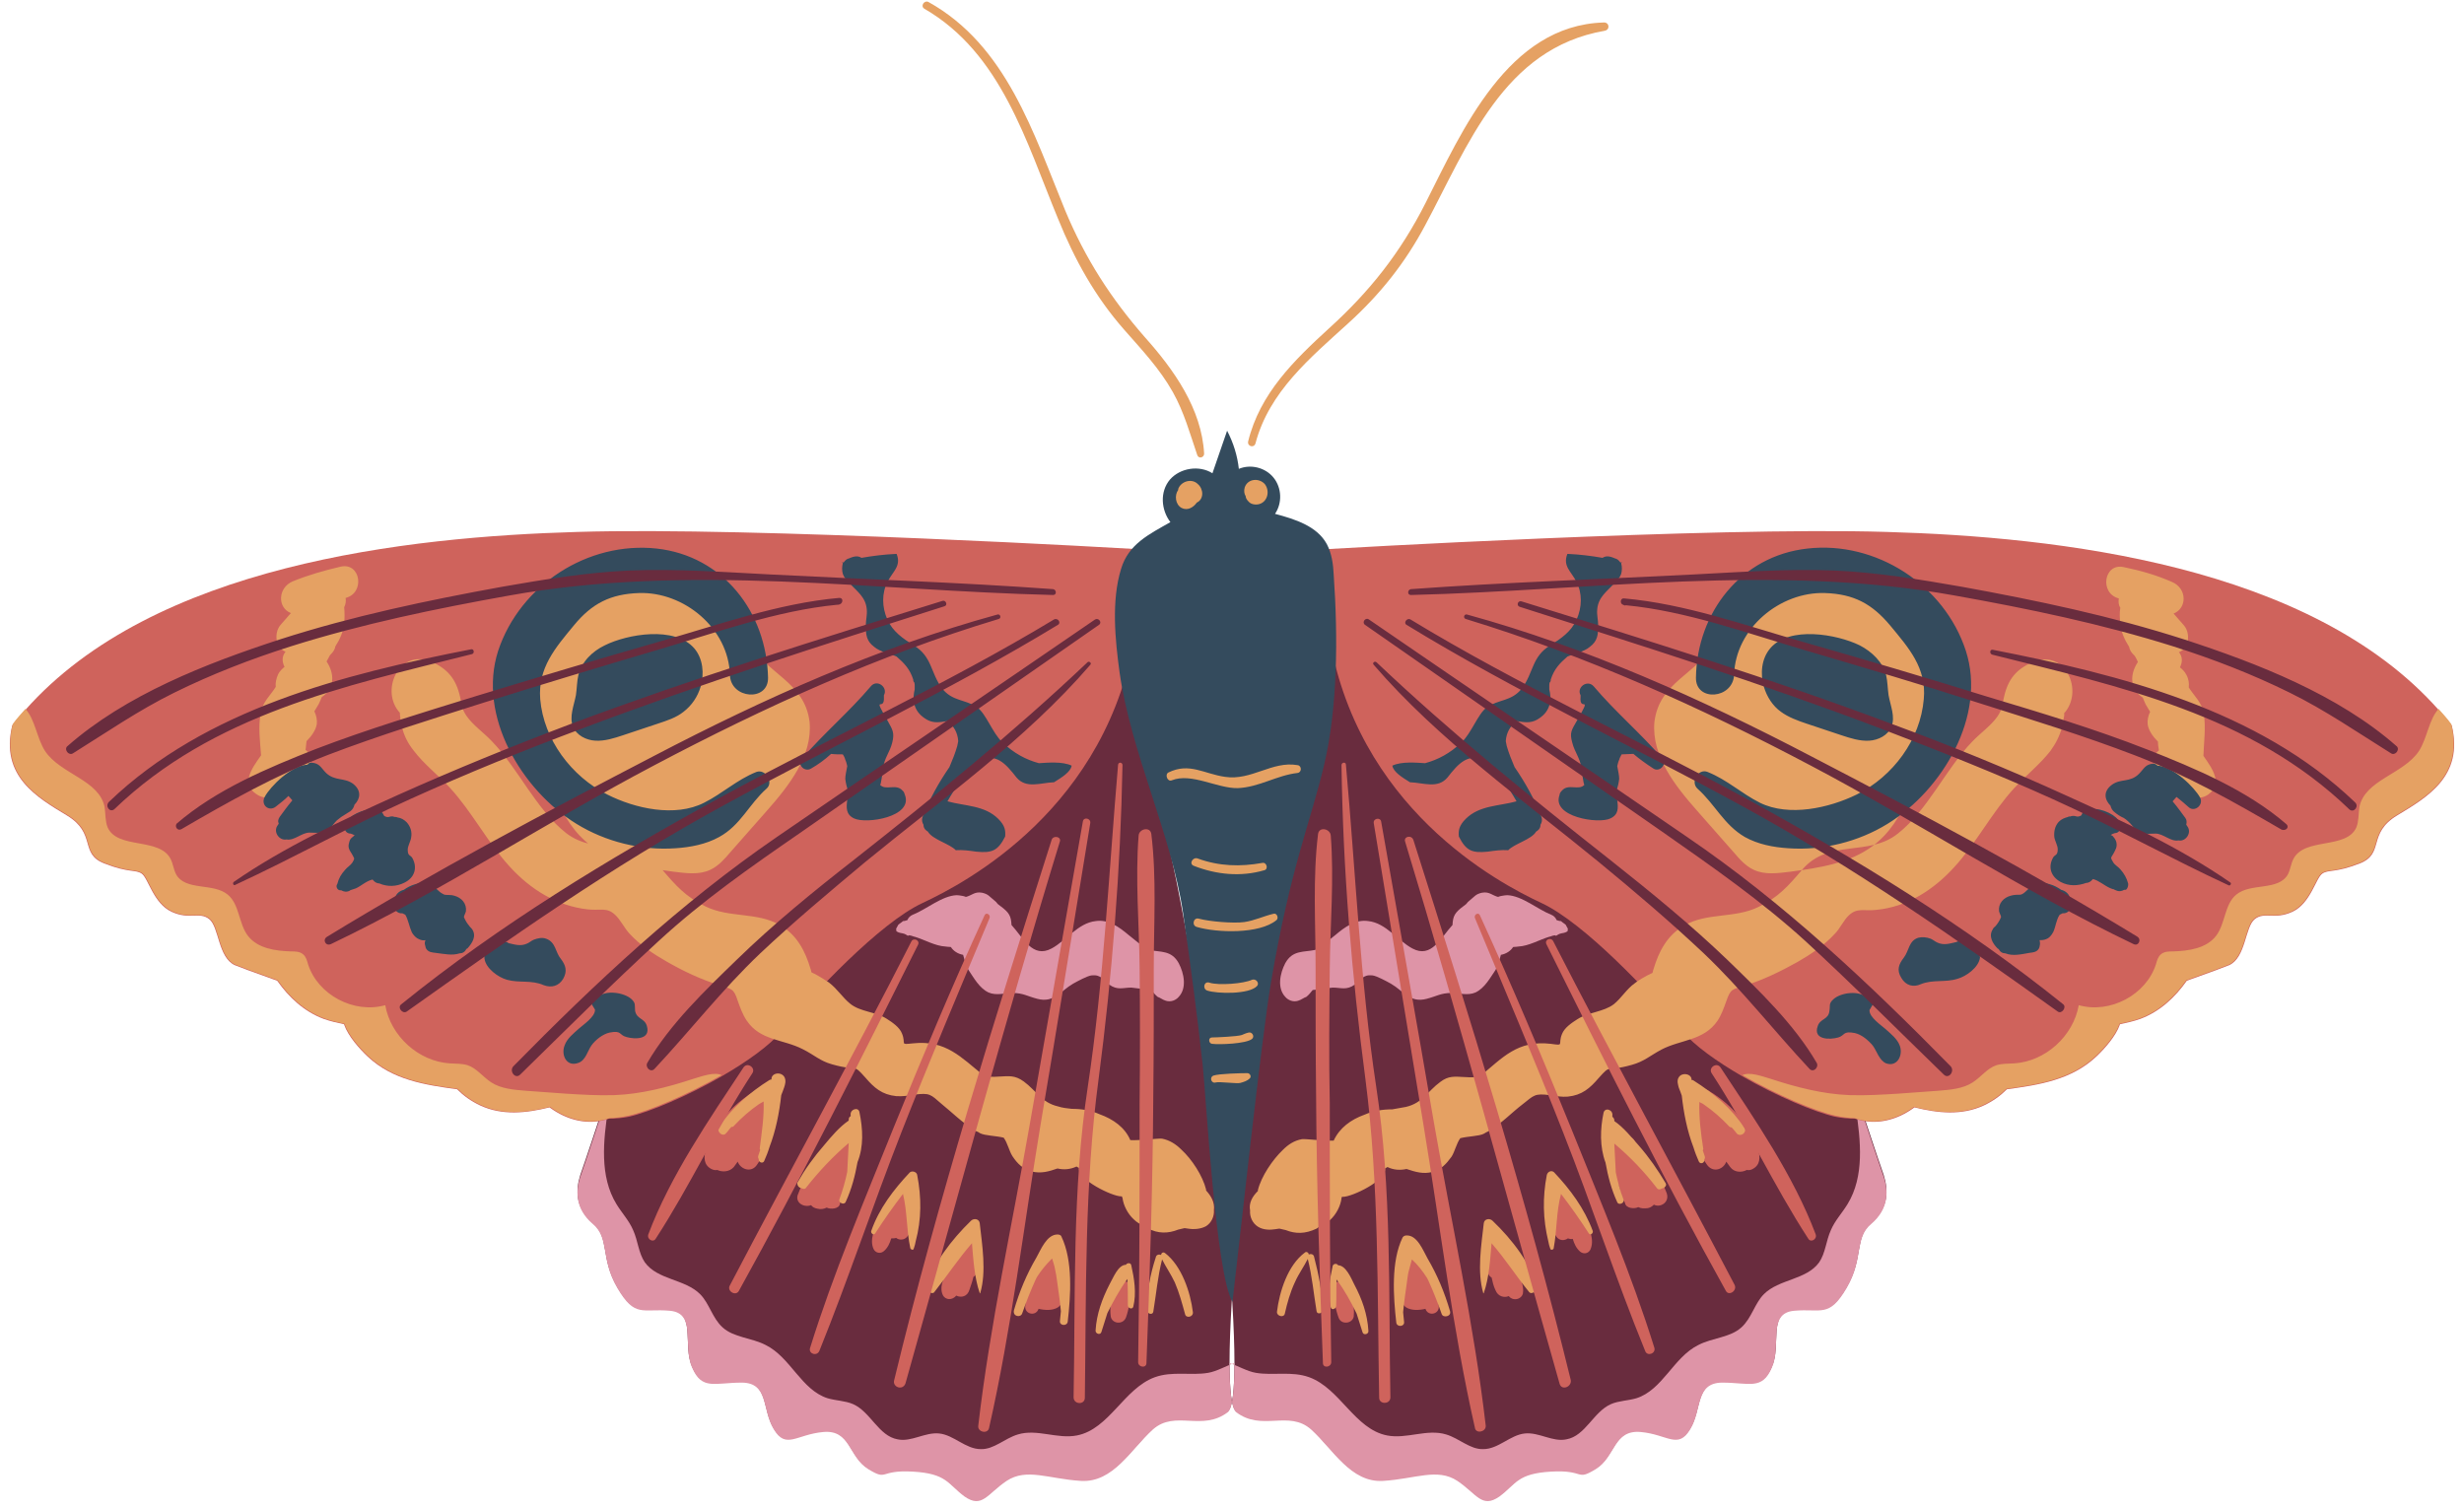
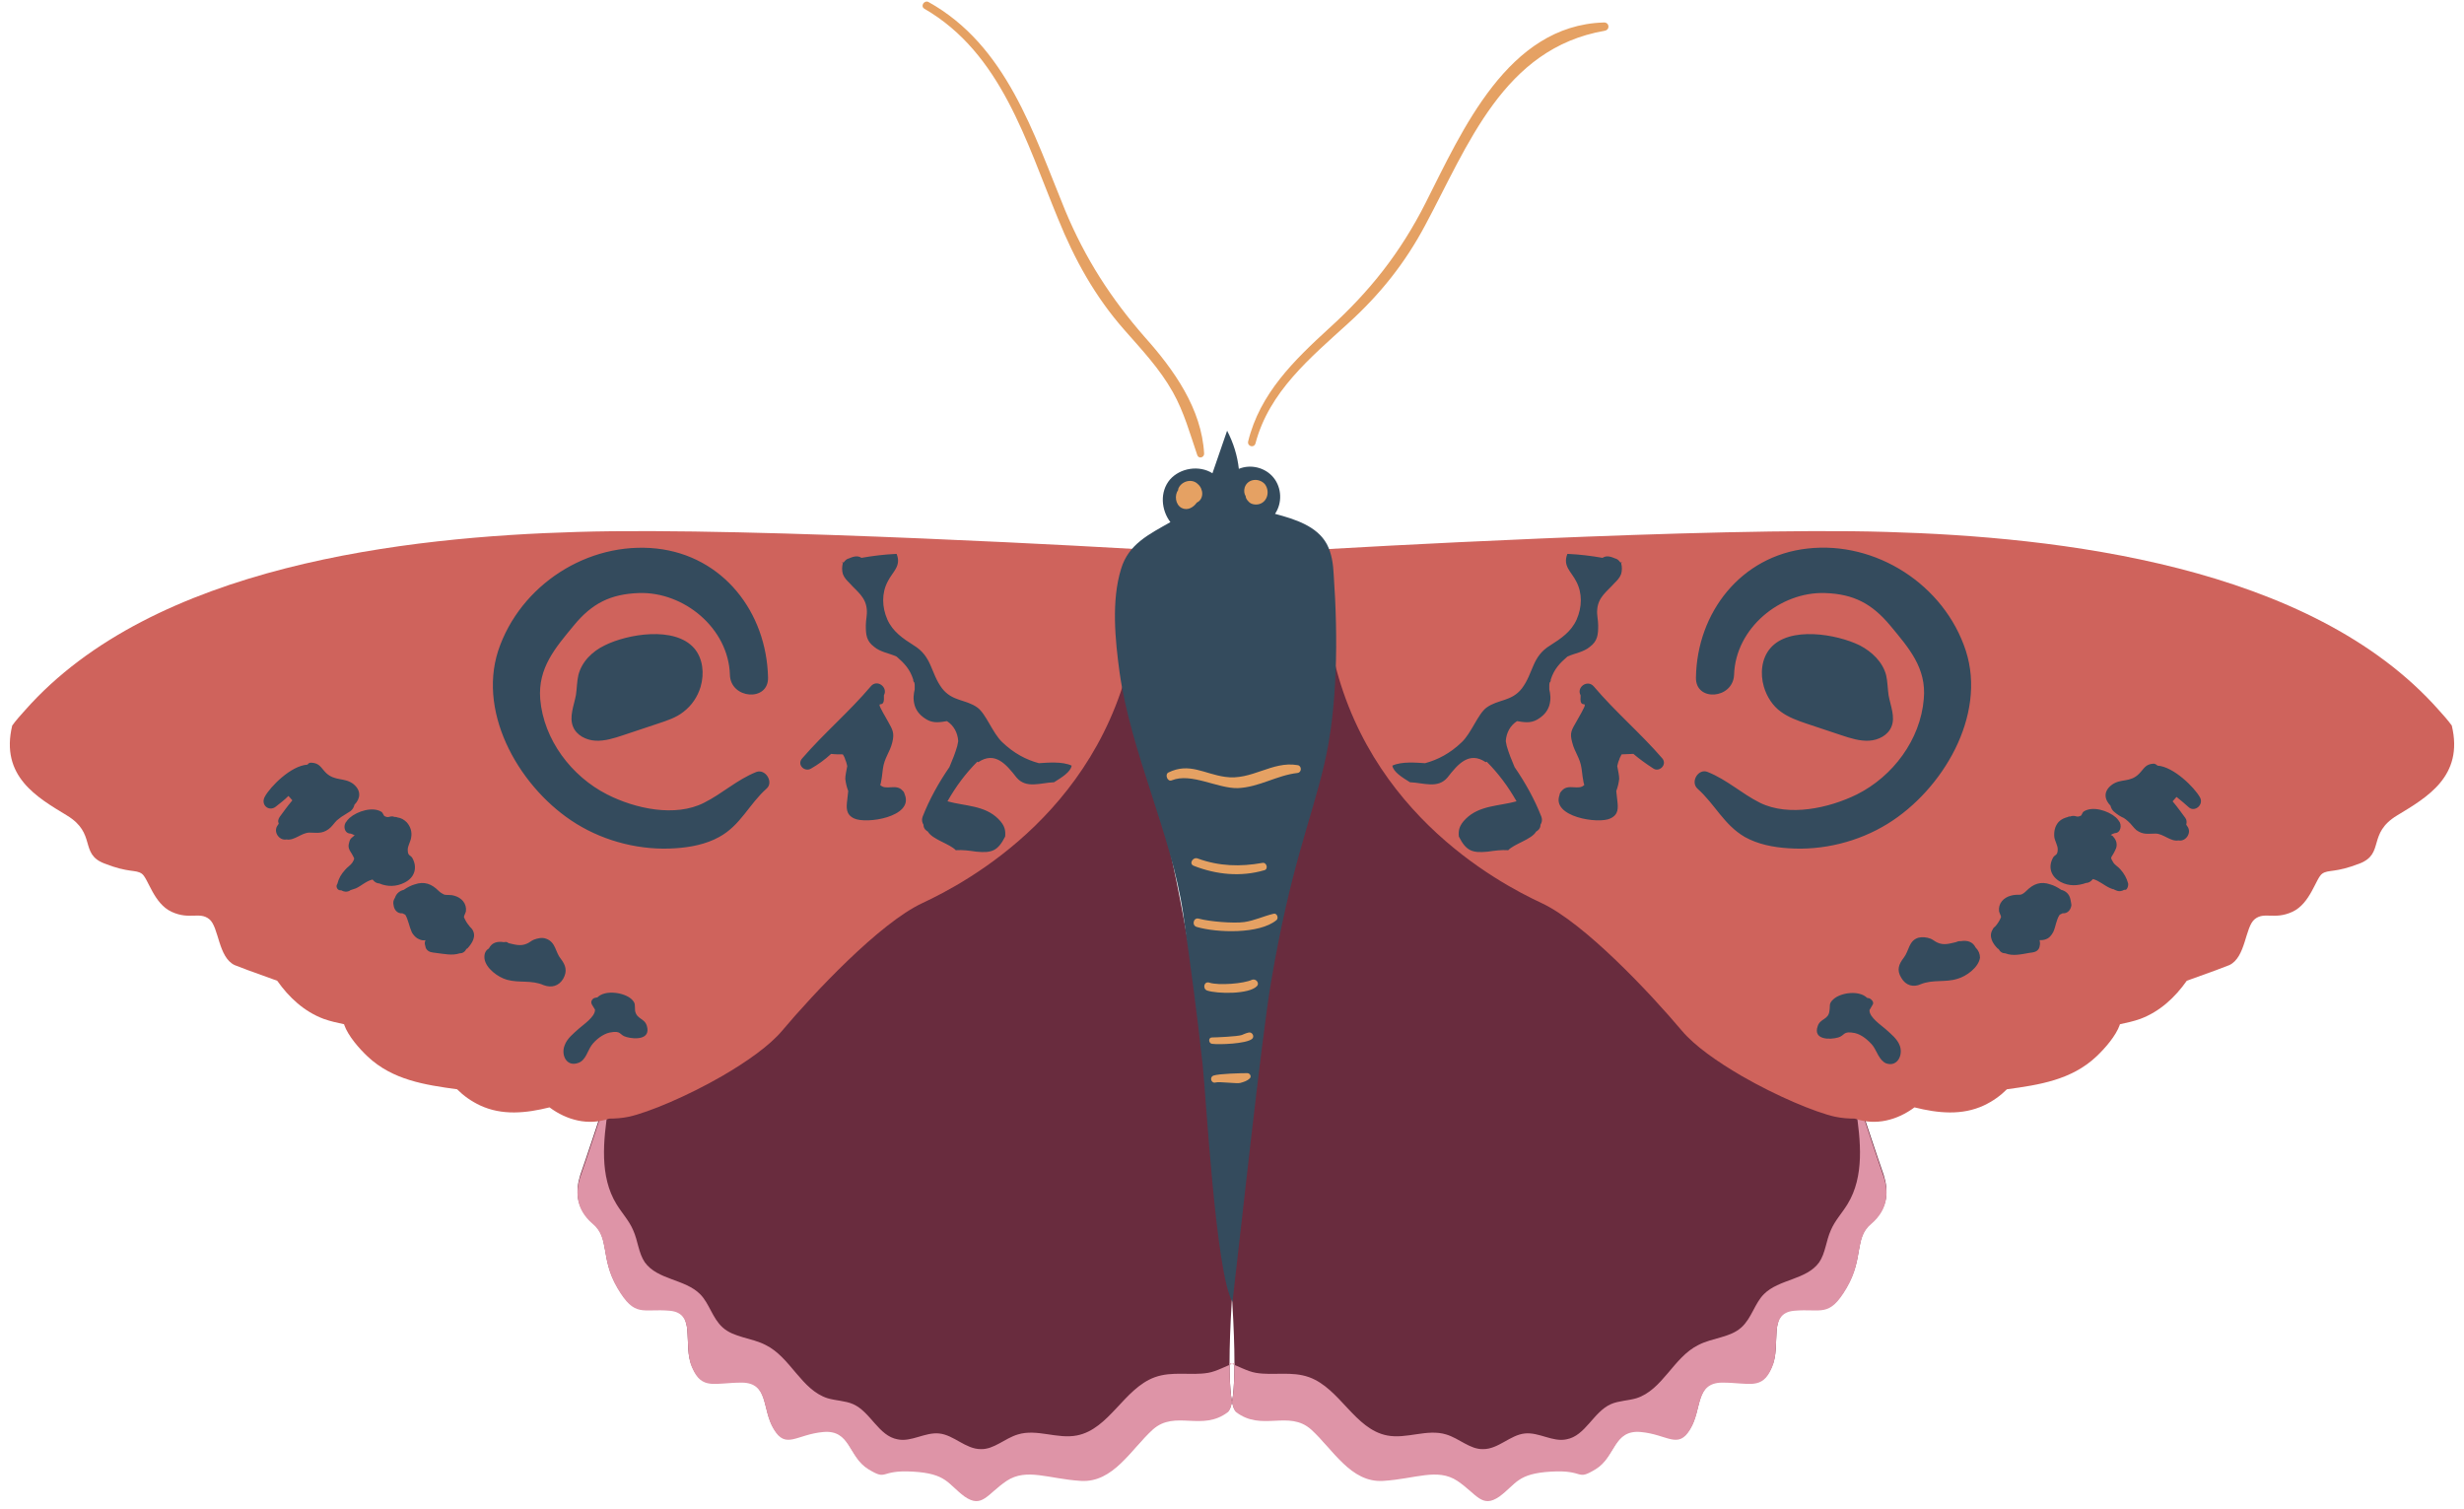
<svg xmlns="http://www.w3.org/2000/svg" height="308.6" preserveAspectRatio="xMidYMid meet" version="1.0" viewBox="-2.0 -0.3 504.0 308.6" width="504.0" zoomAndPan="magnify">
  <g id="change1_1">
    <path d="M380.8,249.8c-3.6,3-1.5,7.1-5.1,13.2c-3.6,6.1-5.1,4.1-10.7,4.6c-5.6,0.5-2.5,7.1-4.6,11.7 c-2,4.6-4.6,3-10.1,3c-5.6,0-4.1,5.6-6.6,9.6c-2.5,4.1-4.6,1-10.1,0.5c-5.6-0.5-5.1,5.1-9.2,7.6c-4.1,2.5-2.1,0.1-9.1,0.5 c-7,0.4-7.1,2.5-10.6,5.1c-3.6,2.5-4.6-0.5-8.6-3.2c-4.1-2.7-8.6-0.4-15.2,0c-6.6,0.4-10.2-6.4-14.7-10.5 c-4.6-4.1-10.1,0.5-15.4-3.6c-0.9-0.7-1.3-4.3-1.3-9.9c0-26.9,9.5-100.2,18.7-124.6l1.5-25.4c25.1,7.9,96.3,84.9,107.9,97.6 c1.1,1.2,1.6,1.8,1.6,1.8s3,9.1,4.1,12.2C384.3,243.2,384.3,246.7,380.8,249.8z M119.2,249.8c3.6,3,1.5,7.1,5.1,13.2 c3.6,6.1,5.1,4.1,10.7,4.6c5.6,0.5,2.5,7.1,4.6,11.7c2,4.6,4.6,3,10.1,3c5.6,0,4.1,5.6,6.6,9.6c2.5,4.1,4.6,1,10.1,0.5 c5.6-0.5,5.1,5.1,9.2,7.6c4.1,2.5,2.1,0.1,9.1,0.5c7,0.4,7.1,2.5,10.6,5.1c3.6,2.5,4.6-0.5,8.6-3.2c4.1-2.7,8.6-0.4,15.2,0 c6.6,0.4,10.2-6.4,14.7-10.5c4.6-4.1,10.1,0.5,15.4-3.6c0.9-0.7,1.3-4.3,1.3-9.9c0-26.9-9.5-100.2-18.7-124.6l-1.5-25.4 c-25.1,7.9-96.3,84.9-107.9,97.6c-1.1,1.2-1.6,1.8-1.6,1.8s-3,9.1-4.1,12.2C115.7,243.2,115.7,246.7,119.2,249.8z" fill="#692C3E" />
  </g>
  <g id="change2_1">
-     <path d="M292.3,266.9c0.1,1.6-2.1,2.1-2.7,0.6c0,0,0,0,0-0.1c-1.3,0.3-2.9,0.4-4-0.3c-0.9-0.6-1.1-1.8-1.1-2.9 c-0.1-0.5,0-0.9,0.1-1.4c0-0.1,0-0.1,0-0.2c0.1-1,0.3-2.2,0.9-2.9c0-0.1,0-0.2,0-0.2c0-0.4,0.2-0.7,0.5-0.9c0-0.1,0-0.3,0-0.4 c0-1.7,2.4-2.4,3.2-0.8C290.8,260.5,292,263.5,292.3,266.9z M273.8,262.9c-0.9-2.2-4.3-0.8-3.4,1.4c0.6,1.6,0.8,3.3,1.4,4.9 c0.5,1.5,2.8,1.3,3.1-0.2C275.1,266.8,274.6,264.9,273.8,262.9z M308.3,259.3c-0.6-1.8-1.2-3.5-1.9-5.3c-0.8-2.2-3.7-1.5-3.9,0.7 c0,0.2,0,0.3,0,0.5c-0.1,0.2-0.3,0.4-0.3,0.7c-0.4,1.4-0.4,2.7,0.1,4.1c0.2,0.5,0.4,0.8,0.8,1c0.2,0.9,0.4,1.8,0.8,2.6 c0.5,1.3,1.8,1.6,2.7,1.2c0.1,0.1,0.2,0.2,0.3,0.3c0.9,0.7,2.3,0.3,2.6-0.8C309.8,262.5,308.8,260.9,308.3,259.3z M322.3,249.2 c-0.9-2-2.1-3.8-3.5-5.4c-1.2-1.4-3.6-0.3-3.3,1.6c0,0,0,0,0,0c-0.3,0.2-0.5,0.6-0.6,1c-0.3,2.3,0.1,4.4,1.5,6.3 c0.6,0.8,1.6,0.8,2.3,0.3c0.3,0.1,0.7,0.2,1,0.1c0.3,1,0.7,1.9,1.5,2.6c0.7,0.6,1.7,0.4,2.1-0.4C324.2,253.3,323.1,251,322.3,249.2z M338.9,243.7c-0.6-1.6-1.4-3.1-2.3-4.6c0-0.1-0.1-0.2-0.1-0.4c-0.2-0.7-0.6-1.1-1.2-1.4c-0.4-0.5-0.8-0.9-1.2-1.3 c-0.5-0.8-1-1.5-1.5-2.2c-0.1-0.2-0.2-0.4-0.2-0.6c-0.2-0.6-0.7-0.9-1.1-0.9c-0.4-0.4-0.8-0.8-1.2-1.2c-1.2-1.1-3.2,0.3-2.9,1.7 c0,0.2,0.1,0.5,0.2,0.7c-0.1,0.2-0.1,0.5-0.1,0.8c0.1,3.1-0.1,5.4,1.8,7.9c0.2,0.4,0.4,1.8,0.6,2.2c0.1,0.5,0.6,1,0.7,1.4 c0.2,1.1,2,1.2,2.7,0.8c0.6,0.3,1.2,0.3,2,0.2c0.5-0.1,0.9-0.4,1.2-0.7C337.6,246.8,339.6,245.6,338.9,243.7z M355.5,230.5 c-2-3.2-4.8-5.8-8-7.7c-1.9-1.1-4.5,0.7-3.4,2.9c0.1,0.1,0.1,0.2,0.2,0.4c-2.2,2.9,1.3,9.8,2.9,11.9c1.3,1.7,3.4,0.8,3.9-0.7 c0.3,0.4,0.5,0.7,0.8,1.1c0.8,1.1,2.3,1.2,3.4,0.6c0.4,0.1,0.9,0,1.2-0.2C359.6,237.2,356.7,232.5,355.5,230.5z M207.7,266.9 c-0.1,1.6,2.1,2.1,2.7,0.6c0,0,0,0,0-0.1c1.3,0.3,2.9,0.4,4-0.3c0.9-0.6,1.1-1.8,1.1-2.9c0.1-0.5,0-0.9-0.1-1.4c0-0.1,0-0.1,0-0.2 c-0.1-1-0.3-2.2-0.9-2.9c0-0.1,0-0.2,0-0.2c0-0.4-0.2-0.7-0.5-0.9c0-0.1,0-0.3,0-0.4c0-1.7-2.4-2.4-3.2-0.8 C209.2,260.5,208,263.5,207.7,266.9z M225.2,269c0.3,1.5,2.5,1.7,3.1,0.2c0.6-1.6,0.7-3.3,1.4-4.9c0.9-2.2-2.5-3.6-3.4-1.4 C225.4,264.9,224.9,266.8,225.2,269z M190.7,264.2c0.3,1.2,1.6,1.6,2.6,0.8c0.1-0.1,0.2-0.2,0.3-0.3c1,0.5,2.3,0.2,2.7-1.2 c0.3-0.9,0.6-1.7,0.8-2.6c0.3-0.2,0.6-0.6,0.8-1c0.5-1.4,0.4-2.7,0.1-4.1c-0.1-0.3-0.2-0.5-0.3-0.7c0-0.2,0-0.3,0-0.5 c-0.2-2.2-3.1-2.9-3.9-0.7c-0.6,1.8-1.2,3.5-1.9,5.3C191.2,260.9,190.2,262.5,190.7,264.2z M176.7,255.2c0.4,0.8,1.4,1,2.1,0.4 c0.8-0.7,1.2-1.6,1.5-2.6c0.3,0,0.7,0,1-0.1c0.6,0.5,1.7,0.5,2.3-0.3c1.4-1.9,1.8-4,1.5-6.3c0-0.4-0.3-0.7-0.6-1c0,0,0,0,0,0 c0.3-1.9-2.1-2.9-3.3-1.6c-1.4,1.6-2.7,3.5-3.5,5.4C176.9,251,175.8,253.3,176.7,255.2z M163.9,246.2c0.3,0.4,0.7,0.6,1.2,0.7 c0.8,0.2,1.4,0.1,2-0.2c0.7,0.4,2.6,0.3,2.7-0.8c0.1-0.5,0.6-1,0.7-1.4c0.2-0.5,0.4-1.8,0.6-2.2c1.9-2.5,1.7-4.8,1.8-7.9 c0-0.3,0-0.5-0.1-0.8c0-0.2,0.1-0.5,0.2-0.7c0.3-1.5-1.8-2.8-2.9-1.7c-0.4,0.4-0.8,0.8-1.2,1.2c-0.5,0.1-0.9,0.3-1.1,0.9 c-0.1,0.2-0.2,0.4-0.2,0.6c-0.5,0.7-1,1.4-1.5,2.2c-0.4,0.4-0.8,0.9-1.2,1.3c-0.6,0.2-1,0.7-1.2,1.4c0,0.1-0.1,0.3-0.1,0.4 c-0.9,1.4-1.7,2.9-2.3,4.6C160.4,245.6,162.4,246.8,163.9,246.2z M143.5,238.8c0.4,0.2,0.8,0.3,1.2,0.2c1.1,0.5,2.5,0.4,3.4-0.6 c0.3-0.4,0.5-0.7,0.8-1.1c0.5,1.5,2.7,2.4,3.9,0.7c1.6-2.2,5.2-9.1,2.9-11.9c0.1-0.1,0.1-0.2,0.2-0.4c1.1-2.2-1.5-4-3.4-2.9 c-3.2,1.9-6.1,4.5-8,7.7C143.3,232.5,140.4,237.2,143.5,238.8z" fill="#CF635C" />
-   </g>
+     </g>
  <g id="change3_1">
    <path d="M249.5,278.5c1.8,0.6,3.6,1.7,5.4,2c3.6,0.6,7.3-0.4,10.9,0.9c6.3,2.3,9.3,10.6,15.9,11.9 c4,0.8,8.2-1.4,12.1-0.2c2.7,0.8,4.9,3.1,7.6,3c3.1,0,5.5-2.9,8.5-3.2c2.9-0.3,5.7,1.8,8.5,1.2c3.9-0.7,5.5-5.6,9.1-7.2 c1.6-0.7,3.5-0.7,5.2-1.2c5.4-1.7,7.6-8.4,12.7-10.9c2.9-1.5,6.5-1.5,8.8-3.6c2.1-1.9,2.7-4.9,4.6-6.8c3.1-3.1,8.7-2.9,11.3-6.5 c1.3-1.9,1.4-4.4,2.4-6.6c0.8-1.9,2.3-3.5,3.4-5.3c3.5-5.7,2.7-13,1.7-19.6c1.1,1.2,1.6,1.8,1.6,1.8s3,9.1,4.1,12.2 c1,3,1,6.6-2.5,9.6c-3.6,3-1.5,7.1-5.1,13.2c-3.6,6.1-5.1,4.1-10.7,4.6c-5.6,0.5-2.5,7.1-4.6,11.7c-2,4.6-4.6,3-10.1,3 c-5.6,0-4.1,5.6-6.6,9.6c-2.5,4.1-4.6,1-10.1,0.5c-5.6-0.5-5.1,5.1-9.2,7.6c-4.1,2.5-2.1,0.1-9.1,0.5c-7,0.4-7.1,2.5-10.6,5.1 c-3.6,2.5-4.6-0.5-8.6-3.2c-4.1-2.7-8.6-0.4-15.2,0c-6.6,0.4-10.2-6.4-14.7-10.5c-4.6-4.1-10.1,0.5-15.4-3.6 C249.9,287.6,249.5,284.1,249.5,278.5z M250.5,278.5c-1.8,0.6-3.6,1.7-5.4,2c-3.6,0.6-7.3-0.4-10.9,0.9c-6.3,2.3-9.3,10.6-15.9,11.9 c-4,0.8-8.2-1.4-12.1-0.2c-2.7,0.8-4.9,3.1-7.6,3c-3.1,0-5.5-2.9-8.5-3.2c-2.9-0.3-5.7,1.8-8.5,1.2c-3.9-0.7-5.5-5.6-9.1-7.2 c-1.6-0.7-3.5-0.7-5.2-1.2c-5.4-1.7-7.6-8.4-12.7-10.9c-2.9-1.5-6.5-1.5-8.8-3.6c-2.1-1.9-2.7-4.9-4.6-6.8 c-3.1-3.1-8.7-2.9-11.3-6.5c-1.3-1.9-1.4-4.4-2.4-6.6c-0.8-1.9-2.3-3.5-3.4-5.3c-3.5-5.7-2.7-13-1.7-19.6c-1.1,1.2-1.6,1.8-1.6,1.8 s-3,9.1-4.1,12.2c-1,3-1,6.6,2.5,9.6c3.6,3,1.5,7.1,5.1,13.2c3.6,6.1,5.1,4.1,10.7,4.6c5.6,0.5,2.5,7.1,4.6,11.7c2,4.6,4.6,3,10.1,3 c5.6,0,4.1,5.6,6.6,9.6c2.5,4.1,4.6,1,10.1,0.5c5.6-0.5,5.1,5.1,9.2,7.6c4.1,2.5,2.1,0.1,9.1,0.5c7,0.4,7.1,2.5,10.6,5.1 c3.6,2.5,4.6-0.5,8.6-3.2c4.1-2.7,8.6-0.4,15.2,0c6.6,0.4,10.2-6.4,14.7-10.5c4.6-4.1,10.1,0.5,15.4-3.6 C250.1,287.6,250.5,284.1,250.5,278.5z" fill="#DE94A7" />
  </g>
  <g id="change2_2">
    <path d="M488.3,166.5c-6.1,3.7-2.5,7.8-7.6,9.8c-5.1,2-6.4,1.2-7.7,2.1c-1.3,0.9-2.4,6.1-6.1,7.8 c-3.7,1.7-5.7-0.1-7.7,1.5c-2,1.6-1.8,7.8-5.2,9.4c-0.7,0.3-3.9,1.5-8.7,3.2c-2.4,3.4-5.5,6.3-9.5,7.8c-1.4,0.5-2.8,0.8-4.2,1.1 c0,0,0,0,0,0.1c-0.8,2.3-3.1,4.9-4.8,6.5c-5.1,4.8-11.7,5.8-18.3,6.7c-1.3,1.3-2.8,2.4-4.7,3.3c-4.5,2.1-9.4,1.6-14.2,0.4 c-3.5,2.6-7.9,3.8-12.2,2.3c-1.3,0-2.7-0.1-4.1-0.4c-4-0.9-11.9-4.2-19-8.3c-5-2.9-9.7-6.2-12.3-9.3c-6.4-7.6-19.9-22-28.7-26.1 c-8.8-4.1-38.1-19.5-43.6-55.7v-16.7c0,0,78.3-4.6,114.2-3.5c34.8,1,86.7,6.7,113,36.5c0.9,1,1.8,2,2.6,3.1 C502,158.5,494.4,162.8,488.3,166.5z M11.7,166.5c6.1,3.7,2.5,7.8,7.6,9.8c5.1,2,6.4,1.2,7.7,2.1c1.3,0.9,2.4,6.1,6.1,7.8 c3.7,1.7,5.7-0.1,7.7,1.5c2,1.6,1.8,7.8,5.2,9.4c0.7,0.3,3.9,1.5,8.7,3.2c2.4,3.4,5.5,6.3,9.5,7.8c1.4,0.5,2.8,0.8,4.2,1.1 c0,0,0,0,0,0.1c0.8,2.3,3.1,4.9,4.8,6.5c5.1,4.8,11.7,5.8,18.3,6.7c1.3,1.3,2.8,2.4,4.7,3.3c4.5,2.1,9.4,1.6,14.2,0.4 c3.5,2.6,7.9,3.8,12.2,2.3c1.3,0,2.7-0.1,4.1-0.4c4-0.9,11.9-4.2,19-8.3c5-2.9,9.7-6.2,12.3-9.3c6.4-7.6,19.9-22,28.7-26.1 c8.8-4.1,38.1-19.5,43.6-55.7v-16.7c0,0-78.3-4.6-114.2-3.5c-34.8,1-86.7,6.7-113,36.5c-0.9,1-1.8,2-2.6,3.1 C-2,158.5,5.6,162.8,11.7,166.5z" fill="#CF635C" />
  </g>
  <g id="change4_1">
-     <path d="M348.7,131.2c3.3-6.1,2.5-12,11-14.2c5.5-1.4,11.3-0.2,16.8,1.1c3.5,0.8,7.1,1.6,10,3.7 c4.1,3,6.2,8.1,6.7,13.2c0.5,5.1-0.5,10.1-1.5,15.1c-1.7,8.4-3.8,17.5-10.6,22.6c-4.8,3.6-11,4.5-16.9,5.3c-2.5,0.3-5.2,0.7-7.5-0.4 c-1.7-0.8-2.9-2.2-4.1-3.6c-2.5-2.8-4.9-5.6-7.4-8.4c-4.6-5.2-9.4-11.3-8.8-18.2C337.4,139.1,345.2,137.6,348.7,131.2z M413.9,135.1 c-3.5,1.4-5.2,3.6-6,7.2c-0.4,1.7-0.3,2.4-1.3,3.9c-1.3,1.9-3.6,3.5-5.2,5.2c-5.5,5.7-9,13.9-15.2,18.8c-6,4.8-14,1-19.5,7.3 c-2.9,3.4-4.9,5.7-9,7.7c-4.9,2.4-10.5,1.1-15.2,3.8c-3.5,2-5.2,5.3-6.3,9c-0.1,0.2-0.1,0.5-0.2,0.7c-1.4,0.6-3.3,1.8-3.6,2.1 c-1.7,1.2-2.7,3-4.3,4.3c-2.1,1.6-5.2,1.6-7.5,3.1c-1.1,0.7-2.6,1.7-3.1,3c-0.9,2.2,0.6,2.4-2.3,2c-6.8-0.8-9.9,2.9-14.3,6.5 c-0.9,0.4-1.8,0.4-3.3,0.3c-2.1-0.1-3.3-0.3-5,1c-2.6,1.9-3.6,4.3-7,5.1c-0.9,0.2-1.9,0.3-2.8,0.5c-2,0-3.9,0.3-5.7,1.1 c-2.8,1-5.1,2.7-6.3,5.3c-2,0.1-5.8-0.4-6.5-0.3c-1.6,0.3-2.8,1.1-3.9,2.2c-2.1,2-4.4,5.4-5.1,8.2c0,0.1,0,0.1,0,0.2 c-1.1,1.1-1.9,2.4-1.6,4c-0.1,1.3,0.5,2.6,1.6,3.3c1.1,0.7,2.5,0.7,3.7,0.5c0.2,0,0.4-0.1,0.7-0.1c0.4,0.1,0.8,0.2,1.3,0.3 c2,0.8,4,0.8,6.3-0.3c0.2-0.1,0.4-0.3,0.5-0.4c0.8-0.3,1.6-0.8,2.3-1.4c1.2-1.1,2.1-2.8,2.3-4.4c0-0.1,0-0.2,0.1-0.3 c0.1,0,0.1,0,0.2,0c1.9,0,9-3.4,8.6-5.8c0.2-0.1,0.3-0.2,0.5-0.3c1.2,0.6,2.6,0.7,3.9,0.4c1.8,0.6,3.4,1.1,5.3,0.6 c1.8-0.5,2.8-1.6,3.9-3.1c0.7-1.1,1-2.7,1.8-3.8c1.6-0.4,3.8-0.4,4.8-0.9c0.2-0.1,0.3-0.2,0.5-0.3c0.3-0.1,0.6-0.3,0.9-0.5 c2.3-1.4,4.4-3.6,6.5-5.2c2.4-1.9,2.5-2.3,5.6-1.9c1.3,0.2,2.5,0.4,3.7,0.3c2.9-0.3,4.5-1.7,6.3-3.8c2.7-3,1.1-1.1,6.8-2.7 c2.5-0.7,3.6-1.8,6-3.1c4-2.1,8.7-1.8,11.5-5.9c0.8-1.2,1.3-2.6,1.8-4c0.9-2.6,1.2-2.4,3.8-3.2c3.8-1.2,7.3-2.9,10.7-4.8 c2.8-1.6,5.5-3.4,7.7-5.8c1.1-1.1,1.8-2.8,2.9-3.8c1.7-1.6,3.1-0.8,5.6-1.1c6.3-0.6,11.7-4.1,15.9-8.7c4.6-5,7.7-11.2,12.3-16.2 c2.4-2.6,5.3-4.9,7.4-7.6c1.1-1.5,1.9-3.1,2.4-4.9c0.2-0.5,0.2-1.1,0.3-1.7c0.1-0.5,0.2-0.8,0.1-1.1 C424.3,141.1,420.5,132.4,413.9,135.1z M448.7,154.3c0.1-2.8,0.5-5.7,0.1-8.5c-0.4-2.5-2-3.7-3.1-5.5c0.1-0.8,0-1.7-0.5-2.6 c-0.3-0.6-0.8-1.1-1.3-1.5c0.5-1,0.6-2.1-0.2-3.1c2.1-0.8,2.4-3.9,1-5.5c-0.7-0.8-1.4-1.6-2.1-2.4c2.8-1.1,2.8-5.2-0.4-6.5 c-3.2-1.4-6.4-2.3-9.8-3c-4.1-0.9-5,5.4-1,6.4c-0.1,0.6-0.1,1.3,0.3,1.9c-0.2,1.1-0.1,2.3,0,3.3c0.2,1.8,0.9,3.3,1.8,4.7 c0.1,0.6,0.4,1.1,0.9,1.6c0.1,0.1,0.1,0.1,0.2,0.2c0.3,0.4,0.5,0.9,0.7,1.3c-1.6,2.4-1.8,5.4,1,7.3c0.2,0.5,0.4,1,0.6,1.4 c0.3,0.5,0.6,1,0.9,1.5c-0.4,0.8-0.6,1.7-0.5,2.6c0.2,1.2,1,2.4,2.1,3.5c0,0.6,0.1,1.2,0.2,1.8c-1,0.7-1.5,2-0.7,3.1 c1.9,2.7,6.9,8.6,10.8,5.9C452.7,160,450.6,157,448.7,154.3z M151.3,131.2c-3.3-6.1-2.5-12-11-14.2c-5.5-1.4-11.3-0.2-16.8,1.1 c-3.5,0.8-7.1,1.6-10,3.7c-4.1,3-6.2,8.1-6.7,13.2s0.5,10.1,1.5,15.1c1.7,8.4,3.8,17.5,10.6,22.6c4.8,3.6,11,4.5,16.9,5.3 c2.5,0.3,5.2,0.7,7.5-0.4c1.7-0.8,2.9-2.2,4.1-3.6c2.5-2.8,4.9-5.6,7.4-8.4c4.6-5.2,9.4-11.3,8.8-18.2 C162.6,139.1,154.8,137.6,151.3,131.2z M79.8,145.5c0,0.2,0,0.6,0.1,1.1c0,0.6,0.1,1.1,0.3,1.7c0.4,1.8,1.2,3.4,2.4,4.9 c2.1,2.8,5.1,5.1,7.4,7.6c4.6,5,7.7,11.2,12.3,16.2c4.2,4.6,9.6,8,15.9,8.7c2.6,0.3,3.9-0.5,5.6,1.1c1.1,1,1.9,2.7,2.9,3.8 c2.2,2.4,4.9,4.2,7.7,5.8c3.5,2,6.9,3.6,10.7,4.8c2.6,0.8,3,0.7,3.8,3.2c0.5,1.4,1,2.8,1.8,4c2.8,4.2,7.4,3.8,11.5,5.9 c2.4,1.2,3.5,2.4,6,3.1c5.7,1.6,4.1-0.3,6.8,2.7c1.8,2.1,3.4,3.5,6.3,3.8c1.3,0.1,2.5-0.1,3.7-0.3c3.2-0.4,3.3-0.1,5.6,1.9 c2.1,1.7,4.2,3.8,6.5,5.2c0.3,0.2,0.5,0.4,0.9,0.5c0.2,0.1,0.3,0.2,0.5,0.3c1,0.5,3.2,0.5,4.8,0.9c0.8,1.1,1.1,2.7,1.8,3.8 c1,1.5,2.1,2.6,3.9,3.1c1.9,0.5,3.6,0,5.3-0.6c1.3,0.3,2.6,0.2,3.9-0.4c0.2,0.1,0.3,0.2,0.5,0.3c-0.3,2.4,6.8,5.8,8.6,5.8 c0.1,0,0.1,0,0.2,0c0,0.1,0,0.2,0.1,0.3c0.2,1.6,1.1,3.3,2.3,4.4c0.6,0.6,1.4,1.1,2.3,1.4c0.1,0.1,0.3,0.3,0.5,0.4 c2.2,1.2,4.3,1.1,6.3,0.3c0.4-0.1,0.9-0.2,1.3-0.3c0.2,0,0.5,0.1,0.7,0.1c1.2,0.2,2.6,0.1,3.7-0.5c1.1-0.7,1.7-2,1.6-3.3 c0.2-1.6-0.6-2.9-1.6-4c0-0.1,0-0.1,0-0.2c-0.7-2.8-2.9-6.2-5.1-8.2c-1.1-1.1-2.4-1.9-3.9-2.2c-0.7-0.1-4.5,0.4-6.5,0.3 c-1.1-2.6-3.5-4.3-6.3-5.3c-1.8-0.8-3.7-1.1-5.7-1.1c-0.9-0.1-1.9-0.2-2.8-0.5c-3.4-0.8-4.4-3.2-7-5.1c-1.8-1.3-3-1.1-5-1 c-1.5,0.1-2.4,0.1-3.3-0.3c-4.5-3.6-7.6-7.2-14.3-6.5c-2.9,0.3-1.4,0.2-2.3-2c-0.5-1.3-2-2.3-3.1-3c-2.3-1.5-5.4-1.4-7.5-3.1 c-1.6-1.3-2.6-3-4.3-4.3c-0.3-0.2-2.2-1.5-3.6-2.1c-0.1-0.2-0.1-0.5-0.2-0.7c-1.1-3.7-2.8-7-6.3-9c-4.7-2.7-10.3-1.4-15.2-3.8 c-4.1-2-6.1-4.3-9-7.7c-5.4-6.3-13.4-2.6-19.5-7.3c-6.2-4.9-9.7-13.1-15.2-18.8c-1.6-1.7-3.9-3.3-5.2-5.2c-1-1.5-0.9-2.1-1.3-3.9 c-0.8-3.6-2.6-5.8-6-7.2C79.5,132.4,75.7,141.1,79.8,145.5z M50.4,162.1c3.9,2.8,8.9-3.1,10.8-5.9c0.8-1.1,0.2-2.5-0.7-3.1 c0.1-0.6,0.1-1.2,0.2-1.8c1.1-1.1,1.9-2.3,2.1-3.5c0.1-0.8-0.1-1.8-0.5-2.6c0.3-0.5,0.6-1,0.9-1.5c0.2-0.4,0.4-0.9,0.6-1.4 c2.8-1.9,2.6-4.9,1-7.3c0.2-0.4,0.5-0.9,0.7-1.3c0.1-0.1,0.1-0.1,0.2-0.2c0.5-0.5,0.8-1,0.9-1.6c0.9-1.4,1.6-2.9,1.8-4.7 c0.1-1,0.1-2.2,0-3.3c0.3-0.6,0.4-1.2,0.3-1.9c4-1,3.1-7.3-1-6.4c-3.4,0.8-6.6,1.7-9.8,3c-3.1,1.3-3.2,5.4-0.4,6.5 c-0.7,0.8-1.4,1.6-2.1,2.4c-1.4,1.6-1.1,4.7,1,5.5c-0.8,1-0.7,2.1-0.2,3.1c-0.5,0.4-1,0.9-1.3,1.5c-0.4,0.9-0.6,1.8-0.5,2.6 c-1.1,1.8-2.7,3-3.1,5.5c-0.5,2.8-0.1,5.7,0.1,8.5C49.4,157,47.3,160,50.4,162.1z M294.6,267.9c-1.1-3.8-2.6-7.4-4.6-10.8 c-0.9-1.6-2.1-4.8-4.3-4.7c-0.3,0-0.6,0.1-0.8,0.4c-2.4,4.9-1.9,12.1-1.3,17.4c0.1,1,1.7,0.9,1.6-0.1c-0.1-0.7-0.1-1.3-0.2-2 c0.2-2.1,0.5-4.2,0.8-6.3c0.1-0.8,0.2-1.6,0.4-2.3c0.2-0.8,0.4-1.5,0.6-2.2c1.2,1.1,2.2,2.4,3.1,3.8c0.1,0.2,0.2,0.4,0.3,0.6 c1,2.2,1.9,4.5,2.7,6.8C293.2,269.3,294.9,269,294.6,267.9z M312.8,263.5c-1.8-5.4-5.4-10.2-9.5-14.1c-0.6-0.6-1.7-0.4-1.8,0.5 c-0.5,4.5-1.4,9.9-0.1,14.3c0,0.1,0.1,0,0.1,0c1.1-3.2,1.3-6.8,1.6-10.3c0,0,0,0.1,0,0.1c2.8,3.2,5,6.7,7.7,10 c0.3,0.3,0.7,0.2,0.9,0c0,0,0,0,0,0C312.1,264.5,313,264.1,312.8,263.5z M323.8,251.5c-1.7-4.6-4.6-8.5-7.9-12 c-0.5-0.5-1.3-0.2-1.5,0.5c-0.9,4.6-0.8,9.1,0.3,13.6c0,0,0,0,0,0c0.1,0.5,0.2,1,0.4,1.5c0.1,0.4,0.7,0.2,0.7-0.1 c0.7-3.7,0.5-7.4,1.5-11.1c2,2.6,3.9,5.3,5.7,8.1C323.3,252.4,323.9,252,323.8,251.5z M338.7,241.7c-1.6-2.7-3.4-5.3-5.5-7.7 c-1.5-1.7-3.1-3.7-5-5c0-0.1,0-0.2,0-0.2c0-0.3-0.2-0.5-0.4-0.7c0-0.1,0-0.2,0-0.2c0.2-1.2-1.5-1.8-1.8-0.6c-0.7,3.3-0.8,7,0.4,10.2 c0.5,2.8,1.2,5.5,2.4,8.1c0.3,0.7,1.5,0.2,1.3-0.5c-0.7-1.8-1.2-3.7-1.6-5.6c-0.1-2-0.2-3.9-0.3-5.9c3.2,2.7,6.1,5.7,8.7,9.1 c0.3,0.4,0.7,0.3,1,0.1C338.5,242.7,339,242.2,338.7,241.7z M354.8,230.4c-2.6-4-6.3-7.1-10.4-9.7c-0.1-0.1-0.2-0.1-0.4-0.1 c0.1-1.3-2.1-1.7-2.7-0.4c-0.3,0.6-0.1,1.3,0.1,2c0.2,0.5,0.4,1,0.6,1.6c0.4,3.6,1.1,7.2,2.4,10.6c0.3,1,0.7,2,1.1,2.9 c0.3,0.6,1.2,0.3,1.1-0.4c0,0,0,0,0,0c0.1-0.2,0.2-0.4,0.1-0.7c-0.1-0.4-0.3-0.8-0.4-1.2c0-0.1,0.1-0.2,0.1-0.3 c-0.5-3.2-0.9-6.4-0.8-9.6c0.3,0.2,0.7,0.3,0.9,0.5c1.9,1.3,3.6,2.8,5.2,4.5c0.2,0.2,0.4,0.2,0.5,0.2c0.4,0.4,0.7,0.8,1.1,1.3 C354.1,232.3,355.4,231.3,354.8,230.4z M275,262.4c-0.6-1.2-1.7-3.9-3.3-3.9c-0.2-0.4-0.9-0.4-1.1,0.1c-0.6,2.7-1.1,5.7-0.4,8.5 c0.2,0.7,1.1,0.3,1.1-0.3c0.1-1.8,0-3.6,0.1-5.4c1.6,2.2,2.9,4.5,4.1,7c0.4,1.3,0.8,2.5,1.2,3.8c0.2,0.7,1.3,0.4,1.2-0.3 C277.7,268.5,276.6,265.4,275,262.4z M266.8,256.8c-0.1-0.6-0.7-0.7-1.1-0.5c0-0.4-0.5-0.7-0.8-0.4c-3.5,2.6-5.2,8-5.7,12.1 c-0.1,0.9,1.4,1.3,1.6,0.4c0.5-2.2,1.1-4.4,2.1-6.5c0.7-1.6,1.8-3.1,2.6-4.7c0.9,3.6,1.2,7.1,1.8,10.7c0.1,0.7,1.2,0.5,1.2-0.2 C268.5,264.1,267.7,260.3,266.8,256.8z M207.1,268.3c0.8-2.3,1.7-4.6,2.7-6.8c0.1-0.2,0.2-0.4,0.3-0.6c0.9-1.4,1.9-2.6,3.1-3.8 c0.2,0.7,0.5,1.5,0.6,2.2c0.2,0.8,0.3,1.6,0.4,2.3c0.3,2.1,0.6,4.2,0.8,6.3c-0.1,0.7-0.1,1.3-0.2,2c-0.1,1,1.5,1.1,1.6,0.1 c0.6-5.3,1.1-12.4-1.3-17.4c-0.1-0.3-0.5-0.4-0.8-0.4c-2.2,0-3.4,3.1-4.3,4.7c-2,3.4-3.5,7-4.6,10.8 C205.1,269,206.8,269.3,207.1,268.3z M188.2,264C188.2,264,188.2,264,188.2,264c0.2,0.2,0.7,0.3,0.9,0c2.6-3.3,4.9-6.8,7.7-10 c0,0,0-0.1,0-0.1c0.3,3.5,0.5,7.1,1.6,10.3c0,0,0.1,0.1,0.1,0c1.3-4.4,0.4-9.8-0.1-14.3c-0.1-0.9-1.2-1.1-1.8-0.5 c-4,3.9-7.7,8.7-9.5,14.1C187,264.1,187.9,264.5,188.2,264z M177,252c1.8-2.8,3.7-5.5,5.7-8.1c0.9,3.7,0.7,7.4,1.5,11.1 c0.1,0.3,0.6,0.5,0.7,0.1c0.2-0.5,0.3-1,0.4-1.5c0,0,0,0,0,0c1.2-4.5,1.2-9,0.3-13.6c-0.1-0.6-1-0.9-1.5-0.5 c-3.3,3.5-6.3,7.4-7.9,12C176.1,252,176.7,252.4,177,252z M161.9,242.7c0.3,0.2,0.8,0.3,1-0.1c2.6-3.3,5.5-6.4,8.7-9.1 c-0.1,2-0.2,3.9-0.3,5.9c-0.4,1.9-0.9,3.7-1.6,5.6c-0.3,0.7,1,1.3,1.3,0.5c1.2-2.6,1.9-5.3,2.4-8.1c1.3-3.2,1.1-6.8,0.4-10.2 c-0.2-1.2-2-0.6-1.8,0.6c0,0.1,0,0.2,0,0.2c-0.2,0.1-0.4,0.3-0.4,0.7c0,0.1,0,0.2,0,0.2c-1.9,1.3-3.5,3.2-5,5 c-2.1,2.4-3.9,4.9-5.5,7.7C161,242.2,161.5,242.7,161.9,242.7z M146.5,231.5c0.4-0.4,0.7-0.9,1.1-1.3c0.2,0,0.4,0,0.5-0.2 c1.6-1.7,3.3-3.2,5.2-4.5c0.3-0.2,0.6-0.3,0.9-0.5c0.1,3.3-0.4,6.4-0.8,9.6c0,0.1,0,0.2,0.1,0.3c-0.1,0.4-0.3,0.8-0.4,1.2 c-0.1,0.3,0,0.5,0.1,0.7c0,0,0,0,0,0c-0.1,0.6,0.8,1,1.1,0.4c0.4-0.9,0.8-1.9,1.1-2.9c1.3-3.4,2-7,2.4-10.6c0.2-0.5,0.4-1,0.6-1.6 c0.2-0.6,0.4-1.3,0.1-2c-0.6-1.3-2.8-1-2.7,0.4c-0.1,0-0.2,0-0.4,0.1c-4,2.5-7.7,5.7-10.4,9.7C144.6,231.3,145.9,232.3,146.5,231.5z M222.1,271.8c-0.1,0.7,1,1.1,1.2,0.3c0.4-1.3,0.8-2.5,1.2-3.8c1.2-2.4,2.5-4.8,4.1-7c0.1,1.8,0.1,3.6,0.1,5.4 c0,0.6,0.9,0.9,1.1,0.3c0.7-2.8,0.2-5.8-0.4-8.5c-0.1-0.6-0.9-0.5-1.1-0.1c-1.6,0-2.6,2.7-3.3,3.9 C223.4,265.4,222.3,268.5,222.1,271.8z M232.7,267.8c0,0.7,1.1,0.9,1.2,0.2c0.6-3.6,0.9-7.2,1.8-10.7c0.8,1.6,1.8,3,2.6,4.7 c0.9,2.1,1.5,4.3,2.1,6.5c0.2,0.9,1.7,0.6,1.6-0.4c-0.5-4.1-2.3-9.5-5.7-12.1c-0.4-0.3-0.8,0-0.8,0.4c-0.4-0.2-1-0.1-1.1,0.5 C233.3,260.3,232.5,264.1,232.7,267.8z M373.4,227.9c-4-0.9-11.9-4.2-19-8.3c1.5-0.7,3.9,0.2,5.9,0.8c5.2,1.7,10.6,3.1,16.1,3.3 c3.3,0.1,6.5-0.1,9.8-0.3c2.8-0.2,5.5-0.4,8.3-0.6c2.4-0.2,5-0.4,7-1.7c1.7-1.1,3-2.9,4.8-3.5c1.2-0.4,2.4-0.3,3.7-0.4 c6.4-0.4,12.1-5.6,13.2-11.9c6.4,1.8,13.8-2.1,15.8-8.4c0.2-0.7,0.4-1.5,1-2c0.7-0.6,1.6-0.6,2.5-0.6c3.2-0.1,6.8-0.6,8.8-3.2 c1.9-2.5,1.7-6.4,4.1-8.4c3-2.5,8.7-0.7,10.6-4.2c0.5-1,0.6-2.1,1.1-3.1c2.3-4.5,10.9-1.9,12.9-6.5c0.5-1.3,0.4-2.7,0.6-4.1 c1.1-5.6,9-6.7,12.2-11.5c1.7-2.7,2-6.4,4-8.6c0.9,1,1.8,2,2.6,3.1c2.5,10.7-5.1,14.9-11.2,18.6c-6.1,3.7-2.5,7.8-7.6,9.8 c-5.1,2-6.4,1.2-7.7,2.1c-1.3,0.9-2.4,6.1-6.1,7.8c-3.7,1.7-5.7-0.1-7.7,1.5c-2,1.6-1.8,7.8-5.2,9.4c-0.7,0.3-3.9,1.5-8.7,3.2 c-2.4,3.4-5.5,6.3-9.5,7.8c-1.4,0.5-2.8,0.8-4.2,1.1c0,0,0,0,0,0.1c-0.8,2.3-3.1,4.9-4.8,6.5c-5.1,4.8-11.7,5.8-18.3,6.7 c-1.3,1.3-2.8,2.4-4.7,3.3c-4.5,2.1-9.4,1.6-14.2,0.4c-3.5,2.6-7.9,3.8-12.2,2.3C376.2,228.4,374.8,228.2,373.4,227.9z M126.6,227.9 c4-0.9,11.9-4.2,19-8.3c-1.5-0.7-3.9,0.2-5.9,0.8c-5.2,1.7-10.6,3.1-16.1,3.3c-3.3,0.1-6.5-0.1-9.8-0.3c-2.8-0.2-5.5-0.4-8.3-0.6 c-2.4-0.2-5-0.4-7-1.7c-1.7-1.1-3-2.9-4.8-3.5c-1.2-0.4-2.4-0.3-3.7-0.4c-6.4-0.4-12.1-5.6-13.2-11.9c-6.4,1.8-13.8-2.1-15.8-8.4 c-0.2-0.7-0.4-1.5-1-2c-0.7-0.6-1.6-0.6-2.5-0.6c-3.2-0.1-6.8-0.6-8.8-3.2c-1.9-2.5-1.7-6.4-4.1-8.4c-3-2.5-8.7-0.7-10.6-4.2 c-0.5-1-0.6-2.1-1.1-3.1c-2.3-4.5-10.9-1.9-12.9-6.5c-0.5-1.3-0.4-2.7-0.6-4.1c-1.1-5.6-9-6.7-12.2-11.5c-1.7-2.7-2-6.4-4-8.6 c-0.9,1-1.8,2-2.6,3.1c-2.5,10.7,5.1,14.9,11.2,18.6s2.5,7.8,7.6,9.8c5.1,2,6.4,1.2,7.7,2.1c1.3,0.9,2.4,6.1,6.1,7.8 c3.7,1.7,5.7-0.1,7.7,1.5c2,1.6,1.8,7.8,5.2,9.4c0.7,0.3,3.9,1.5,8.7,3.2c2.4,3.4,5.5,6.3,9.5,7.8c1.4,0.5,2.8,0.8,4.2,1.1 c0,0,0,0,0,0.1c0.8,2.3,3.1,4.9,4.8,6.5c5.1,4.8,11.7,5.8,18.3,6.7c1.3,1.3,2.8,2.4,4.7,3.3c4.5,2.1,9.4,1.6,14.2,0.4 c3.5,2.6,7.9,3.8,12.2,2.3C123.8,228.4,125.2,228.2,126.6,227.9z" fill="#E5A163" />
-   </g>
+     </g>
  <g id="change5_1">
    <path d="M329.6,114.9c0.2,0.7,0.2,1.5,0,2.2c-0.3,0.8-0.8,1.3-1.4,1.9c-1.5,1.7-3.3,2.8-3.5,5.4 c-0.1,1.1,0.2,2.1,0.2,3.2c0,1.9-0.1,3.2-1.7,4.4c-1.3,1.1-3.1,1.3-4.6,2c-1.5,1.3-2.7,2.5-3.4,4.7c0,0.2,0,0.3-0.1,0.5 c0,0-0.1,0-0.1,0c0,0,0,0,0,0.1c-0.1,0.2-0.1,0.5-0.1,0.7c0,0.2,0,0.4,0,0.7c0.2,0.9,0.4,1.9,0,3.3c-0.4,1.3-1.3,2.2-2.5,2.9 c-1.4,0.8-2.8,0.5-4.1,0.3c-1.4,0.9-2.2,2.4-2.3,4.1c0.1,0.3,0.1,0.7,0.2,1c0.4,1.4,1,2.9,1.6,4.3c2.2,3.2,4.1,6.6,5.5,10.2 c0.2,0.6,0.1,1.1-0.2,1.6c0,0.4-0.1,0.8-0.6,1.2c-0.1,0.1-0.2,0.1-0.3,0.2c-0.9,1.6-4.5,2.5-5.7,3.8c-1.4-0.1-2.8,0.1-4.2,0.3 c-3.1,0.3-4.4-0.1-5.9-3.1c0,0,0,0,0,0c-0.1-1.2,0-2.2,1.4-3.6c2.8-2.8,6.8-2.6,10.4-3.6c-1.7-3-3.7-5.7-6.1-8.1c0,0-0.1,0-0.2,0.1 c-3.4-2.3-5.7,0.4-7.8,3.1c-2,2.4-4.9,1.1-7.7,1c-1.6-1-3.4-2.1-3.6-3.4c1.9-0.9,5-0.6,6.7-0.5c2.6-0.7,5.1-2,7.5-4.3 c2-1.9,3.3-5.8,5.1-7.1c2.4-1.7,5.1-1.2,7.2-3.9c2.4-3.2,2-6.5,5.8-8.8c2.2-1.4,4.3-2.8,5.4-5.3c1.1-2.5,1.2-5.4-0.1-7.8 c-1-2-2.8-3.1-1.8-5.6c0.1,0,0.1,0,0.2,0c2.3,0.1,4.7,0.4,7,0.8c0.4-0.3,1-0.4,1.7-0.2c0.3,0.1,0.6,0.2,0.8,0.3 c0.5,0.1,0.8,0.4,1.1,0.8c0.1,0,0.2,0.1,0.4,0.1C329.9,114.6,329.7,114.7,329.6,114.9z M421.4,183.3c-0.3-0.9-1-1.4-1.8-1.6 c-0.7-0.5-1.5-0.9-2.2-1.1c-2-0.7-3.5-0.1-4.9,1.3c-0.4,0.4-0.8,0.7-1.2,0.8c0,0,0,0,0,0c-0.6,0-1.3,0-2,0.2 c-1.5,0.4-2.6,1.6-2.4,3.2c0.1,0.4,0.3,0.7,0.4,1.1c0,0.1,0,0.1,0,0.1c-0.3,0.7-0.6,1.2-1.1,1.8c-0.2,0.2-0.5,0.4-0.6,0.7 c-0.9,1.4,0,2.9,1,3.9c0,0,0.1,0.1,0.2,0.1c0.3,0.6,0.8,0.9,1.4,0.9c1.5,0.6,3.2,0.2,4.9-0.1c0.7-0.1,1.4-0.1,1.9-0.8 c0.1-0.2,0.2-0.4,0.2-0.6c0.1-0.3,0.1-0.7,0-1.1c0,0,0-0.1,0-0.1c0.4,0,0.8,0,1.3-0.2c0.6-0.2,0.9-0.6,1.2-1 c0.1-0.2,0.2-0.3,0.3-0.5c0.5-1.1,0.6-2.5,1.3-3.5c0.2-0.1,0.4-0.2,0.6-0.3c1,0.1,1.7-0.7,1.8-1.7 C421.6,184.4,421.6,183.9,421.4,183.3z M402.1,193.5c-0.6-1.2-1.7-1.5-3-1.3c-0.1,0-0.1,0-0.2,0c-0.3,0-0.6,0.1-0.8,0.2 c-1.3,0.3-2.5,0.7-3.8,0.1c-0.5-0.2-0.9-0.6-1.4-0.8c-0.8-0.3-1.7-0.4-2.5-0.2c-2,0.6-1.9,2.7-3,4.1c-1,1.3-1.5,2.5-0.5,4.1 c0.9,1.6,2.5,2,4,1.3c2.5-1,5-0.3,7.5-1.1c1.8-0.5,4.3-2.3,4.6-4.3C403,194.8,402.7,194.1,402.1,193.5z M386.6,213.6 c-0.5-1.4-1.8-2.4-2.9-3.4c-0.9-0.8-3.3-2.4-3.3-3.8c0,0,0-0.1,0-0.1c0.1-0.2,0.6-1,0.7-1.2c0.2-0.5-0.3-1-0.7-1.2 c-0.2,0-0.3-0.1-0.5-0.1c-1.6-1.6-5.4-1.1-6.9,0.3c-1,0.9-0.6,1.3-0.8,2.4c-0.2,1.8-1.9,1.5-2.4,3.1c-1,2.8,2.5,2.8,4.2,2.3 c1.4-0.4,0.9-1.4,3.4-0.9c1.4,0.3,2.8,1.5,3.7,2.6c0.8,1.1,1.3,3,2.7,3.6C386.1,218,387.3,215.5,386.6,213.6z M433.3,180.4 c-0.3-1.1-0.8-2-1.6-2.9c-0.4-0.5-1.2-0.9-1.5-1.5c-0.6-1-0.4-0.8,0.1-1.7c0.4-0.8,0.8-1.3,0.6-2.3c-0.1-0.4-0.3-0.8-0.6-1.1 c-0.1-0.2-0.3-0.3-0.5-0.4c-0.1,0-0.1,0-0.1,0c0.3-0.2,0.6-0.3,0.9-0.4c1.2,0,1.5-1.7,0.8-2.5c-0.2-0.3-0.4-0.5-0.6-0.7 c-1.6-1.4-4.8-2.4-6.6-1.2c-0.2,0.1-0.4,0.7-0.5,0.8c-0.9,0.5-1,0-1.8,0.1c-0.1,0-0.2,0-0.4,0.1c-0.2,0-0.4,0-0.5,0.1 c-0.7,0.2-1.3,0.4-1.9,1c-0.8,0.9-1,2-0.9,3.1c0.1,0.8,0.7,1.7,0.7,2.5c0,1.4-0.6,1-1,1.8c-1,1.9-0.4,3.8,1.6,4.9 c1.7,0.9,3.5,0.8,5.2,0.2c0.5,0,1-0.3,1.3-0.7c0,0,0.1-0.1,0.1-0.1c1.2,0.3,2.3,1.3,3.4,1.8c0.3,0.1,0.6,0.3,0.9,0.3 c0.1,0.1,0.3,0.2,0.4,0.2c0.6,0.3,1.2,0.2,1.7-0.1c0.1,0,0.2,0,0.2,0C433,181.8,433.4,181,433.3,180.4z M448,162.8 c-1.1-2-5.4-6.3-8.7-6.5c-0.2-0.2-0.5-0.4-0.8-0.4c-1.7,0.1-1.9,1-3,2.1c-1.8,1.8-3.7,0.9-5.5,2.2c-1.9,1.4-1.5,3.1-0.3,4.3 c0.1,0.5,0.4,1,0.8,1.3c0.6,0.5,1.2,0.9,1.9,1.2c0.3,0.2,0.6,0.4,0.9,0.7c0.6,0.5,1.1,1.3,1.7,1.8c1.4,1,2.4,0.7,3.9,0.7 c1.6,0,3.1,1.7,4.7,1.4c1.5,0.3,2.8-1.6,1.8-2.9c-0.1-0.1-0.1-0.2-0.2-0.3c0,0,0-0.1,0-0.1c0.1-0.4,0.1-0.9-0.2-1.3 c-0.6-0.8-1.5-2.1-2.6-3.4l0.8-0.9c0.9,0.7,1.8,1.5,2.6,2.2C447,165.8,448.8,164.3,448,162.8z M338,154.8c-4.4-5.1-9.6-9.5-14-14.7 c-1.3-1.5-3.6,0.2-2.7,1.8c0,0.1,0,0.2,0,0.3c-0.3,3.4,2.6-0.9-0.8,5c-1,1.8-1.5,2.3-0.9,4.4c0.5,2,1.6,3.1,1.9,5.3 c0,0,0.4,3.5,0.6,3.3c-1.1,1.3-3.3-0.3-4.6,1.2c-0.3,0.3-0.5,0.6-0.5,0.9c-1.7,4.5,8,6,10.4,4.8c1.7-0.8,1.6-2.1,1.4-3.8 c-0.1-0.6-0.1-1.2-0.2-1.8c0.3-0.8,0.5-1.6,0.6-2.5c0-0.6-0.2-1.6-0.4-2.6c0.1-0.4,0.2-0.9,0.4-1.3c0.1-0.4,0.3-0.7,0.5-1.1 c0.8,0,1.6-0.1,2.4-0.1c1.3,1.1,2.7,2.1,4.1,3C337.4,157.7,339.1,156.1,338,154.8z M400.1,132.8c-4.4-13.5-18.4-22.5-32.4-20.9 c-13.6,1.5-22.6,13.1-22.8,26.4c-0.1,5,7.6,4.4,7.8-0.6c0.3-9.5,9.4-17,18.6-16.7c5.9,0.2,9.6,2.2,13.3,6.6 c3.8,4.6,7.5,8.7,6.9,15.1c-0.7,8.3-6.3,15.8-13.7,19.5c-5.7,2.8-13.9,4.6-19.8,1.7c-3.8-1.9-6.7-4.7-10.7-6.3 c-1.9-0.8-3.6,2-2.1,3.4c3.6,3.2,5.4,7.4,9.7,9.9c2.7,1.5,5.8,2.1,8.9,2.3c7,0.5,14.3-1.3,20.3-5 C395.3,161.3,404.4,146.1,400.1,132.8z M360.1,132.3c-1.8,2.1-2.1,5.2-1.3,7.9c0.6,2,1.8,3.9,3.5,5.1c1.5,1.1,3.4,1.8,5.2,2.4 c2.4,0.8,4.8,1.6,7.2,2.4c1.8,0.6,3.7,1.2,5.6,1.1s3.9-1.1,4.6-2.9c0.8-2-0.2-4.2-0.6-6.4c-0.2-1.4-0.2-2.8-0.5-4.1 c-0.7-2.7-2.9-4.8-5.4-6.1C373.7,129.4,364,127.7,360.1,132.3z M170.4,114.9c-0.2,0.7-0.2,1.5,0,2.2c0.3,0.8,0.8,1.3,1.4,1.9 c1.5,1.7,3.3,2.8,3.5,5.4c0.1,1.1-0.2,2.1-0.2,3.2c0,1.9,0.1,3.2,1.7,4.4c1.3,1.1,3.1,1.3,4.6,2c1.5,1.3,2.7,2.5,3.4,4.7 c0,0.2,0,0.3,0.1,0.5c0,0,0.1,0,0.1,0c0,0,0,0,0,0.1c0.1,0.2,0.1,0.5,0.1,0.7c0,0.2,0,0.4,0,0.7c-0.2,0.9-0.4,1.9,0,3.3 c0.4,1.3,1.3,2.2,2.5,2.9c1.4,0.8,2.8,0.5,4.1,0.3c1.4,0.9,2.2,2.4,2.3,4.1c-0.1,0.3-0.1,0.7-0.2,1c-0.4,1.4-1,2.9-1.6,4.3 c-2.2,3.2-4.1,6.6-5.5,10.2c-0.2,0.6-0.1,1.1,0.2,1.6c0,0.4,0.1,0.8,0.6,1.2c0.1,0.1,0.2,0.1,0.3,0.2c0.9,1.6,4.5,2.5,5.7,3.8 c1.4-0.1,2.8,0.1,4.2,0.3c3.1,0.3,4.4-0.1,5.9-3.1c0,0,0,0,0,0c0.1-1.2,0-2.2-1.4-3.6c-2.8-2.8-6.8-2.6-10.4-3.6 c1.7-3,3.7-5.7,6.1-8.1c0,0,0.1,0,0.2,0.1c3.4-2.3,5.7,0.4,7.8,3.1c2,2.4,4.9,1.1,7.7,1c1.6-1,3.4-2.1,3.6-3.4 c-1.9-0.9-5-0.6-6.7-0.5c-2.6-0.7-5.1-2-7.5-4.3c-2-1.9-3.3-5.8-5.1-7.1c-2.4-1.7-5.1-1.2-7.2-3.9c-2.4-3.2-2-6.5-5.8-8.8 c-2.2-1.4-4.3-2.8-5.4-5.3c-1.1-2.5-1.2-5.4,0.1-7.8c1-2,2.8-3.1,1.8-5.6c-0.1,0-0.1,0-0.2,0c-2.3,0.1-4.7,0.4-7,0.8 c-0.4-0.3-1-0.4-1.7-0.2c-0.3,0.1-0.6,0.2-0.8,0.3c-0.5,0.1-0.8,0.4-1.1,0.8c-0.1,0-0.2,0.1-0.4,0.1 C170.1,114.6,170.3,114.7,170.4,114.9z M78.5,184.8c0.1,1,0.8,1.8,1.8,1.7c0.2,0.1,0.4,0.2,0.6,0.3c0.6,1,0.8,2.4,1.3,3.5 c0.1,0.2,0.2,0.4,0.3,0.5c0.3,0.4,0.7,0.8,1.2,1c0.4,0.2,0.9,0.3,1.3,0.2c0,0,0,0.1,0,0.1c-0.2,0.4-0.1,0.8,0,1.1 c0,0.2,0.1,0.4,0.2,0.6c0.5,0.7,1.2,0.7,1.9,0.8c1.7,0.2,3.4,0.6,4.9,0.1c0.6,0,1.1-0.3,1.4-0.9c0,0,0.1-0.1,0.2-0.1 c1-1.1,1.9-2.5,1-3.9c-0.2-0.3-0.4-0.4-0.6-0.7c-0.5-0.6-0.8-1.1-1.1-1.8c0-0.1,0-0.1,0-0.1c0.1-0.4,0.3-0.7,0.4-1.1 c0.2-1.6-0.9-2.8-2.4-3.2c-0.6-0.2-1.3-0.1-2-0.2c0,0,0,0,0,0c-0.4-0.2-0.8-0.4-1.2-0.8c-1.4-1.4-2.9-2-4.9-1.3 c-0.7,0.2-1.5,0.6-2.2,1.1c-0.8,0.2-1.5,0.7-1.8,1.6C78.4,183.9,78.4,184.4,78.5,184.8z M97.1,195.8c0.3,2,2.8,3.8,4.6,4.3 c2.5,0.7,5,0,7.5,1.1c1.6,0.6,3.1,0.2,4-1.3c0.9-1.6,0.5-2.8-0.5-4.1c-1.1-1.3-1-3.4-3-4.1c-0.8-0.3-1.7-0.1-2.5,0.2 c-0.5,0.2-0.9,0.6-1.4,0.8c-1.3,0.6-2.5,0.2-3.8-0.1c-0.2-0.2-0.5-0.3-0.8-0.2c-0.1,0-0.1,0-0.2,0c-1.3-0.2-2.4,0.1-3,1.3 C97.3,194.1,97,194.8,97.1,195.8z M116.3,217.1c1.5-0.5,1.9-2.5,2.7-3.6c0.8-1.1,2.3-2.3,3.7-2.6c2.5-0.5,1.9,0.5,3.4,0.9 c1.7,0.5,5.1,0.6,4.2-2.3c-0.5-1.6-2.1-1.3-2.4-3.1c-0.1-1.1,0.2-1.5-0.8-2.4c-1.5-1.3-5.3-1.9-6.9-0.3c-0.2,0-0.3,0.1-0.5,0.1 c-0.5,0.1-0.9,0.7-0.7,1.2c0,0.1,0.6,1,0.7,1.2c0,0,0,0.1,0,0.1c0,1.4-2.4,3-3.3,3.8c-1.1,1-2.4,2-2.9,3.4 C112.7,215.5,113.9,218,116.3,217.1z M67.6,181.8c0.1,0,0.2,0,0.2,0c0.5,0.3,1.1,0.4,1.7,0.1c0.1-0.1,0.3-0.2,0.4-0.2 c0.3-0.1,0.6-0.2,0.9-0.3c1.1-0.5,2.1-1.5,3.4-1.8c0,0,0.1,0.1,0.1,0.1c0.3,0.4,0.8,0.7,1.3,0.7c1.6,0.7,3.5,0.7,5.2-0.2 c2-1,2.6-3,1.6-4.9c-0.4-0.8-1-0.4-1-1.8c0-0.8,0.6-1.7,0.7-2.5c0.2-1.1-0.1-2.2-0.9-3.1c-0.6-0.6-1.2-0.9-1.9-1 c-0.2-0.1-0.3-0.1-0.5-0.1c-0.1,0-0.2,0-0.4-0.1c-0.8-0.1-0.9,0.4-1.8-0.1c-0.1-0.1-0.3-0.6-0.5-0.8c-1.8-1.2-5-0.2-6.6,1.2 c-0.2,0.2-0.5,0.5-0.6,0.7c-0.8,0.8-0.5,2.5,0.8,2.5c0.3,0.1,0.6,0.2,0.9,0.4c0,0-0.1,0-0.1,0c-0.2,0.1-0.3,0.3-0.5,0.4 c-0.4,0.3-0.5,0.7-0.6,1.1c-0.3,1,0.1,1.5,0.6,2.3c0.4,0.9,0.7,0.7,0.1,1.7c-0.4,0.6-1.1,1-1.5,1.5c-0.8,0.9-1.3,1.7-1.6,2.9 C66.6,181,67,181.8,67.6,181.8z M54.4,164.7c0.9-0.7,1.8-1.4,2.6-2.2l0.8,0.9c-1.1,1.3-2,2.6-2.6,3.4c-0.3,0.5-0.4,0.9-0.2,1.3 c0,0,0,0.1,0,0.1c-0.1,0.1-0.1,0.2-0.2,0.3c-1,1.3,0.3,3.2,1.8,2.9c1.6,0.3,3.1-1.4,4.7-1.4c1.5,0,2.5,0.3,3.9-0.7 c0.7-0.5,1.1-1.2,1.7-1.8c0.3-0.2,0.6-0.5,0.9-0.7c0.6-0.4,1.3-0.8,1.9-1.2c0.4-0.3,0.7-0.8,0.8-1.3c1.2-1.2,1.5-2.9-0.3-4.3 c-1.8-1.3-3.7-0.5-5.5-2.2c-1.1-1.1-1.3-2-3-2.1c-0.4,0-0.6,0.1-0.8,0.4c-3.4,0.2-7.6,4.5-8.7,6.5C51.2,164.3,53,165.8,54.4,164.7z M163.9,156.9c1.4-0.8,2.8-1.8,4.1-3c0.8,0.1,1.6,0.1,2.4,0.1c0.2,0.3,0.4,0.7,0.5,1.1c0.2,0.4,0.3,0.9,0.4,1.3 c-0.2,1-0.4,2-0.4,2.6c0.1,0.9,0.3,1.7,0.6,2.5c-0.1,0.6-0.1,1.2-0.2,1.8c-0.2,1.6-0.3,3,1.4,3.8c2.5,1.2,12.1-0.3,10.4-4.8 c-0.1-0.3-0.2-0.7-0.5-0.9c-1.3-1.5-3.5,0.1-4.6-1.2c0.2,0.3,0.6-3.2,0.6-3.3c0.3-2.2,1.4-3.3,1.9-5.3c0.5-2,0.1-2.6-0.9-4.4 c-3.4-5.9-0.6-1.6-0.8-5c0-0.1,0-0.2,0-0.3c0.9-1.6-1.4-3.4-2.7-1.8c-4.4,5.2-9.6,9.6-14,14.7C160.9,156.1,162.6,157.7,163.9,156.9z M115.9,168.2c6,3.7,13.3,5.5,20.3,5c3-0.2,6.2-0.8,8.9-2.3c4.4-2.4,6.1-6.7,9.7-9.9c1.5-1.3-0.2-4.1-2.1-3.4 c-4,1.6-6.9,4.4-10.7,6.3c-5.9,3-14.1,1.2-19.8-1.7c-7.3-3.7-13-11.2-13.7-19.5c-0.5-6.4,3.1-10.5,6.9-15.1 c3.7-4.5,7.5-6.4,13.3-6.6c9.2-0.3,18.3,7.2,18.6,16.7c0.1,5,7.9,5.6,7.8,0.6c-0.3-13.4-9.2-24.9-22.8-26.4 c-14-1.5-27.9,7.4-32.4,20.9C95.6,146.1,104.7,161.3,115.9,168.2z M121.7,131.7c-2.5,1.2-4.7,3.3-5.4,6.1c-0.3,1.3-0.3,2.8-0.5,4.1 c-0.4,2.1-1.4,4.4-0.6,6.4c0.7,1.8,2.7,2.8,4.6,2.9s3.8-0.5,5.6-1.1c2.4-0.8,4.8-1.6,7.2-2.4c1.8-0.6,3.7-1.2,5.2-2.4 c1.7-1.3,2.9-3.1,3.5-5.1c0.8-2.7,0.5-5.8-1.3-7.9C136,127.7,126.3,129.4,121.7,131.7z M237.4,106.5c-4.4,2.5-8.6,4.5-10.1,9.6 c-2,6.5-1.2,14.5-0.3,21.1c2.3,16.4,10.6,33.1,13,49.3c1.8,12.6,2.8,20.2,4,31c0.7,6.6,2.7,42.8,6.1,48.5 c1.4-11.8,5.9-53.8,7.9-65.5c4-23.6,8.2-33,10.9-44.6s2.8-25.8,1.9-38.7c-0.1-2.1-0.4-4.3-1.4-6.2c-2-3.7-6.5-5.1-10.6-6.2 c1.5-2.2,1.4-5.3-0.3-7.4s-4.7-2.8-7.1-1.8c-0.3-2.7-1.1-5.3-2.4-7.8c-1,2.9-2,5.8-3,8.7c-2.7-1.7-6.6-1.1-8.7,1.3 C235.2,100.3,235.5,104,237.4,106.5z" fill="#344B5D" />
  </g>
  <g id="change3_2">
-     <path d="M314.9,191.3c-2,0.6-4.2,1.9-6.3,2c-0.1,0-0.6,0.1-1.1,0.1c-0.5,0.8-1.4,1.4-2.5,1.6 c-0.3,1.2-0.9,2.8-1.1,3.1c-1.1,1.6-2.2,3.7-4.1,4.6c-1.6,0.7-3.4,0.1-4.9,0.1c-2.2,0-3.1,0.7-5.1,1.2c-3.4,0.9-4.7-1.6-7.3-3.1 c-0.9-0.5-2.9-1.6-3.8-1.7c-2-0.2-2.3,1-3.6,1.9c-1.7,1.2-2.8,0.6-4.5,0.6c-1.4,0.2-2.8,0.3-4.1,0.5c-0.4,0.5-0.8,1-1.3,1.4 c-0.6,0.2-1,0.6-1.7,0.8c-1,0.3-2-0.1-2.6-0.8c-1.7-1.8-1.1-4.8,0-6.9c1.5-2.7,3.7-2.2,6.1-2.7c1.6-0.9,2.8-2,4.2-3.1 c1.9-1.6,4.1-3.2,6.7-2.8c3.6,0.4,6,4,9,5.6c3.9,2.1,5.8-2.2,8.2-4.8c0.1-1.8,0.4-2.5,2.3-3.9c1-0.7,0.3-0.4,1.3-1.2 c0.9-0.7,1.1-1.2,2.4-1.5c1.6-0.3,2.1,0.6,3.5,0.9c-0.6-0.1,1.2-0.4,1.7-0.4c3,0.1,6.2,2.9,9,4c0.5,0.2,0.9,0.6,1.1,1.1 c0.3,0.1,0.6,0.2,0.9,0.2c0.3,0.3,0.7,0.5,1,0.8c0.1,0.3,0.3,0.5,0.4,0.8c0,0.1-0.1,0.4,0,0.4c-0.3,0.3-0.7,0.4-1.3,0.5 c-0.5,0.1-0.8,0.3-1.1,0.5c-0.1,0-0.2-0.1-0.3-0.1C315.4,191.1,315.1,191.3,314.9,191.3z M185.1,191.3c2,0.6,4.2,1.9,6.3,2 c0.1,0,0.6,0.1,1.1,0.1c0.5,0.8,1.4,1.4,2.5,1.6c0.3,1.2,0.9,2.8,1.1,3.1c1.1,1.6,2.2,3.7,4.1,4.6c1.6,0.7,3.4,0.1,4.9,0.1 c2.2,0,3.1,0.7,5.1,1.2c3.4,0.9,4.7-1.6,7.3-3.1c0.9-0.5,2.9-1.6,3.8-1.7c2-0.2,2.3,1,3.6,1.9c1.7,1.2,2.8,0.6,4.5,0.6 c1.4,0.2,2.8,0.3,4.1,0.5c0.4,0.5,0.8,1,1.3,1.4c0.6,0.2,1,0.6,1.7,0.8c1,0.3,2-0.1,2.6-0.8c1.7-1.8,1.1-4.8,0-6.9 c-1.5-2.7-3.7-2.2-6.1-2.7c-1.6-0.9-2.8-2-4.2-3.1c-1.9-1.6-4.1-3.2-6.7-2.8c-3.6,0.4-6,4-9,5.6c-3.9,2.1-5.8-2.2-8.2-4.8 c-0.1-1.8-0.4-2.5-2.3-3.9c-1-0.7-0.3-0.4-1.3-1.2c-0.9-0.7-1.1-1.2-2.4-1.5c-1.6-0.3-2.1,0.6-3.5,0.9c0.6-0.1-1.2-0.4-1.7-0.4 c-3,0.1-6.2,2.9-9,4c-0.5,0.2-0.9,0.6-1.1,1.1c-0.3,0.1-0.6,0.2-0.9,0.2c-0.3,0.3-0.7,0.5-1,0.8c-0.1,0.3-0.3,0.5-0.4,0.8 c0,0.1,0.1,0.4,0,0.4c0.3,0.3,0.7,0.4,1.3,0.5c0.5,0.1,0.8,0.3,1.1,0.5c0.1,0,0.2-0.1,0.3-0.1C184.6,191.1,184.9,191.3,185.1,191.3z" fill="#DE94A7" />
-   </g>
+     </g>
  <g id="change2_3">
-     <path d="M367.9,253.1c-7.1-10.9-12.6-22.9-19.8-33.9c-0.7-1.1,1-2.3,1.8-1.2c7,10.6,15,22.2,19.5,34.2 C369.7,253.2,368.4,253.9,367.9,253.1z M132.1,253.1c7.1-10.9,12.6-22.9,19.8-33.9c0.7-1.1-1-2.3-1.8-1.2c-7,10.6-15,22.2-19.5,34.2 C130.3,253.2,131.6,253.9,132.1,253.1z M270,197.5c0.1-8.9,0.9-18,0.2-26.9c-0.1-1.4-2.4-1.9-2.6-0.3c-1.1,9-0.5,18.3-0.5,27.4 c0,8.6,0,17.3,0.1,25.9c0.1,18.3,0.7,36.6,1.4,54.9c0,1.1,1.7,0.9,1.7-0.2c-0.3-17.6-0.3-35.2-0.3-52.9 C269.8,216.2,269.9,206.8,270,197.5z M282.4,285.5c0,1.5-2.3,1.5-2.3,0.1c-0.4-21.7,0-43.5-2.8-65.1c-2.8-21.3-4.6-42.8-4.9-64.3 c0-0.6,0.9-0.7,0.9-0.1c2,22,2.9,44,6.2,65.9C282.7,242.9,282,264.3,282.4,285.5z M351,263.7c-12.9-23.2-24.9-47.1-36.7-70.9 c-0.4-0.9,0.9-1.5,1.4-0.6c12.1,23.6,24.8,46.8,37.1,70.3C353.4,263.7,351.6,264.9,351,263.7z M334.5,276 c-6-14.7-10.9-29.8-16.7-44.5c-5.8-14.8-12-29.3-18.1-44c-0.3-0.7,0.7-1.3,1-0.6c6.6,14.4,12.8,29.1,18.8,43.9 c5.9,14.7,12.2,29.5,16.9,44.6C336.7,276.6,334.9,277.2,334.5,276z M317,282.7c-10.5-37-20.4-74.1-31.6-110.9 c-0.3-1,1.3-1.4,1.7-0.3c11.6,36.5,23.1,73.3,32.2,110.5C319.5,283.4,317.4,284.2,317,282.7z M301.9,291.3c0.1,1.3-2,1.7-2.2,0.5 c-4.6-20.3-7.1-41.3-10.5-61.8c-3.4-20.6-6.8-41.2-10.2-61.9c-0.2-1,1.3-1.3,1.5-0.4c3.6,20.5,7.3,41.1,10.8,61.6 C294.9,249.9,299.5,270.6,301.9,291.3z M231.1,197.5c-0.1-8.9-0.9-18-0.2-26.9c0.1-1.4,2.4-1.9,2.6-0.3c1.1,9,0.5,18.3,0.5,27.4 c0,8.6,0,17.3-0.1,25.9c-0.1,18.3-0.7,36.6-1.4,54.9c0,1.1-1.7,0.9-1.7-0.2c0.3-17.6,0.3-35.2,0.3-52.9 C231.2,216.2,231.2,206.8,231.1,197.5z M220.5,222c3.3-21.9,4.3-43.9,6.2-65.9c0.1-0.6,0.9-0.5,0.9,0.1c-0.4,21.4-2.1,43-4.9,64.3 c-2.9,21.6-2.5,43.3-2.8,65.1c0,1.5-2.3,1.4-2.3-0.1C218,264.3,217.3,242.9,220.5,222z M147.3,262.6c12.3-23.5,25.1-46.7,37.1-70.3 c0.4-0.9,1.8-0.3,1.4,0.6c-11.9,23.8-23.8,47.6-36.7,70.9C148.4,264.9,146.6,263.7,147.3,262.6z M163.7,275.4 c4.7-15.1,11-29.9,16.9-44.6c6-14.7,12.1-29.4,18.8-43.9c0.3-0.7,1.3-0.1,1,0.6c-6.1,14.6-12.3,29.2-18.1,44 c-5.8,14.8-10.8,29.9-16.7,44.5C165.1,277.2,163.3,276.6,163.7,275.4z M180.9,282c9-37.2,20.6-74,32.2-110.5c0.3-1,2-0.7,1.7,0.3 c-11.3,36.8-21.2,73.9-31.6,110.9C182.6,284.2,180.5,283.4,180.9,282z M208.7,229.3c3.6-20.5,7.2-41.1,10.8-61.6 c0.2-1,1.7-0.6,1.5,0.4c-3.4,20.6-6.7,41.2-10.2,61.9c-3.4,20.5-5.9,41.5-10.5,61.8c-0.3,1.3-2.4,0.8-2.2-0.5 C200.5,270.6,205.1,249.9,208.7,229.3z" fill="#CF635C" />
-   </g>
+     </g>
  <g id="change4_2">
    <path d="M255.6,102.8c-0.7,0.2-1.7,0.1-2.2-0.5c-0.3-0.3-0.6-0.7-0.6-1.1c-0.3-0.5-0.4-1.1-0.2-1.8 c0.6-1.8,2.9-2,4.1-0.7C257.8,100.1,257.3,102.3,255.6,102.8z M256.2,176.2c-4.5,0.8-8.8,0.7-13.2-0.9c-1-0.4-1.9,1.1-0.8,1.5 c4.6,1.8,9.6,2.3,14.4,0.9C257.5,177.5,257.1,176,256.2,176.2z M259.1,187.9c-3.5,2.9-12.2,2.6-16.3,1.4c-1.1-0.3-0.7-2,0.4-1.7 c2.2,0.6,7.1,1,9.3,0.7c2.1-0.3,3.9-1.2,6-1.7C259.2,186.4,259.6,187.5,259.1,187.9z M255.1,201.4c-1.6,1.7-8.1,1.6-10.2,0.9 c-1-0.4-0.6-2,0.5-1.6c1.9,0.6,7,0.2,8.7-0.6C254.9,199.8,255.7,200.8,255.1,201.4z M254.1,212.2c-1.2,1-6.7,1.2-8.2,1 c-0.7-0.1-0.8-1.3,0-1.3c0.8,0,5.3-0.2,6.1-0.5c0.5-0.2,0.9-0.4,1.4-0.5C254.1,210.7,254.7,211.7,254.1,212.2z M253.6,220.3 c-0.5,0.5-1.2,0.7-1.9,0.9c-0.6,0.2-4.3-0.3-5-0.1c-0.9,0.3-1.4-1-0.5-1.4c1.2-0.4,5.7-0.5,7-0.5C253.8,219.3,254,220,253.6,220.3z M263.4,157.8c-4.3,0.5-7.8,2.9-12.2,3.1c-4.2,0.1-9.5-3.2-13.5-1.6c-0.9,0.4-1.5-1.2-0.7-1.6c4.3-2.1,7.3,0.3,11.6,0.9 c5.4,0.8,9.6-3.3,14.8-2.4C264.3,156.3,264.3,157.7,263.4,157.8z M242.8,102.5c-0.7,1-1.9,1.7-3.1,1.1c-1.3-0.7-1.5-2.6-0.7-3.7 c0-0.1,0-0.1,0-0.2c0.6-1.6,2.8-2.2,4-1C244.2,99.7,244.3,101.8,242.8,102.5z M326.2,6c-20.7,3.6-27.9,23.4-36.7,39.8 c-4.1,7.7-9.2,14.1-15.7,20c-7.8,7.1-16.2,14-19,24.6c-0.3,1-1.7,0.6-1.5-0.4c2.4-9.8,9.4-16.6,16.5-23.1 c8.4-7.6,14.7-15.6,19.8-25.7c7.5-14.8,16.8-36.3,36.4-36.9C327.2,4.2,327.4,5.8,326.2,6z M244.3,92.5c0,0.8-1.1,1.1-1.4,0.3 c-1.5-4.4-2.7-8.8-5-12.9c-2.7-4.8-6.3-8.6-9.9-12.7c-6-6.8-10.2-14.4-13.6-22.8c-6.5-15.7-11.6-33.8-27.3-42.9 c-0.9-0.5-0.1-1.8,0.8-1.4c16,8.9,21.5,26.9,28,42.7c4.1,9.8,9.3,17.9,16.3,25.9C238.1,75.3,243.8,83.3,244.3,92.5z" fill="#E5A163" />
  </g>
  <g id="change1_2">
-     <path d="M487.1,153.8c-6.9-4.3-13.4-8.8-20.7-12.4c-7.7-3.8-15.7-6.9-23.9-9.5c-14.6-4.6-29.6-7.7-44.7-10.4 c-36.7-6.6-74.3-1-111.2-0.1c-0.8,0-0.7-1.1,0-1.2c19.2-1.4,38.5-2,57.8-3c9.7-0.5,19.4-1.2,29-0.8c8.7,0.4,17.2,1.8,25.8,3.3 c15.4,2.8,30.7,6,45.6,10.8c15,4.9,31.5,11.3,43.5,21.9C488.9,153.1,487.9,154.3,487.1,153.8z M369.6,217.1 c-4.6-7.9-11.8-14.8-18.3-21.1c-7.5-7.2-15.6-13.8-23.8-20.3c-16.5-13-32.6-26-47.9-40.5c-0.4-0.4-1,0.1-0.6,0.5 c13.3,15.4,30.4,27.5,46,40.3c7.3,6,14.6,12.2,21.5,18.7c7.8,7.4,14.3,15.8,21.6,23.6C368.9,219.2,370.1,218,369.6,217.1z M397,217.8c-16.8-17.1-34.1-33.4-53.9-46.9c-21.7-14.9-43.4-29.6-65.1-44.5c-0.7-0.5-1.5,0.6-0.8,1.1 c20.4,14.2,40.8,28.4,61.2,42.6c10,7,19.9,13.9,28.9,22.1c9.7,8.9,18.9,18.2,28.3,27.3C396.6,220.5,397.9,218.8,397,217.8z M420,205.1c-20-16.1-42.4-29.8-64.9-42.1c-22.8-12.4-46.4-23.1-68.6-36.6c-0.7-0.4-1.5,0.7-0.8,1.1c22.2,13.6,45.9,24.6,68.7,37.1 c22.7,12.4,43.5,27,64.5,42C419.7,207.2,420.8,205.7,420,205.1z M435.2,191.3c-21.6-13.2-44.4-25.3-66.9-37 c-22.4-11.7-45.8-22.2-70.2-28.9c-0.6-0.2-0.9,0.7-0.3,0.9c24.6,7.5,47.9,18,70.6,30c22.2,11.7,43.4,25.7,66,36.5 C435.4,193.3,436.1,191.9,435.2,191.3z M454.2,180.2c-10.4-7.2-22.1-12.6-33.6-17.8c-11.6-5.3-23.4-10.1-35.3-14.5 c-25-9.4-50.5-17.3-76.1-25.2c-0.7-0.2-1.1,0.8-0.4,1.1c24.8,7.9,49.7,15.7,74.1,25c11.8,4.5,23.6,9.2,35.1,14.4 c12.2,5.5,23.8,12,35.9,17.6C454.2,180.9,454.5,180.4,454.2,180.2z M465.7,168.3c-8.1-7-18.6-11.4-28.5-15.3 c-10.7-4.2-21.7-7.5-32.7-10.8c-12.5-3.9-25.1-7.6-37.7-11.2c-11.9-3.4-24.1-7.8-36.6-8.9c-0.8-0.1-0.9,1.1-0.2,1.3 c0.2,0.1,0.3,0.2,0.6,0.1c0,0,0,0,0,0c12.4,1.2,24.7,5.7,36.6,9.2c11.9,3.5,23.8,7,35.6,10.8c10.7,3.4,21.5,6.7,31.9,10.7 c10.7,4.1,20.2,9.5,30,15.2C465.6,169.7,466.3,168.9,465.7,168.3z M479.7,163.8c-19.8-19-48-26.1-74.1-31.2c-0.6-0.1-0.7,0.8-0.1,1 c26.3,6.6,52.9,12.2,73.1,31.7C479.5,166,480.6,164.6,479.7,163.8z M12.9,153.8c6.9-4.3,13.4-8.8,20.7-12.4 c7.7-3.8,15.7-6.9,23.9-9.5c14.6-4.6,29.6-7.7,44.7-10.4c36.7-6.6,74.3-1,111.2-0.1c0.8,0,0.7-1.1,0-1.2c-19.2-1.4-38.5-2-57.8-3 c-9.7-0.5-19.4-1.2-29-0.8c-8.7,0.4-17.2,1.8-25.8,3.3c-15.4,2.8-30.7,6-45.6,10.8c-15,4.9-31.5,11.3-43.5,21.9 C11.1,153.1,12.1,154.3,12.9,153.8z M131.9,218.3c7.3-7.8,13.8-16.2,21.6-23.6c6.9-6.5,14.2-12.6,21.5-18.7 c15.6-12.8,32.7-24.9,46-40.3c0.4-0.4-0.3-0.9-0.6-0.5c-15.3,14.5-31.4,27.5-47.9,40.5c-8.2,6.4-16.3,13-23.8,20.3 c-6.5,6.3-13.7,13.2-18.3,21.1C129.9,218,131.1,219.2,131.9,218.3z M104.4,219.5c9.4-9.2,18.6-18.4,28.3-27.3 c9-8.3,18.9-15.2,28.9-22.1c20.4-14.2,40.8-28.4,61.2-42.6c0.7-0.5-0.1-1.5-0.8-1.1c-21.7,14.9-43.4,29.6-65.1,44.5 c-19.8,13.6-37.1,29.8-53.9,46.9C102.1,218.8,103.4,220.5,104.4,219.5z M81.2,206.6c21-14.9,41.8-29.6,64.5-42 c22.8-12.5,46.5-23.6,68.7-37.1c0.7-0.4,0-1.5-0.8-1.1c-22.2,13.4-45.9,24.2-68.6,36.6c-22.5,12.3-44.9,25.9-64.9,42.1 C79.2,205.7,80.3,207.2,81.2,206.6z M65.7,192.8c22.6-10.8,43.8-24.8,66-36.5c22.7-12,46-22.6,70.6-30c0.6-0.2,0.3-1.1-0.3-0.9 c-24.4,6.7-47.8,17.2-70.2,28.9c-22.5,11.7-45.3,23.8-66.9,37C63.9,191.9,64.6,193.3,65.7,192.8z M46.1,180.7 c12.1-5.6,23.7-12.1,35.9-17.6c11.5-5.2,23.3-10,35.1-14.4c24.4-9.2,49.2-17.1,74.1-25c0.7-0.2,0.3-1.3-0.4-1.1 c-25.5,7.9-51,15.8-76.1,25.2c-11.9,4.5-23.7,9.3-35.3,14.5c-11.5,5.2-23.2,10.6-33.6,17.8C45.5,180.4,45.8,180.9,46.1,180.7z M35.1,169.3c9.8-5.7,19.4-11.1,30-15.2c10.5-4,21.2-7.3,31.9-10.7c11.8-3.7,23.7-7.3,35.6-10.8c11.9-3.5,24.2-8,36.6-9.2 c0,0,0,0,0,0c0.2,0,0.4,0,0.6-0.1c0.7-0.3,0.7-1.4-0.2-1.3c-12.4,1.1-24.6,5.5-36.6,8.9c-12.6,3.6-25.2,7.4-37.7,11.2 c-11,3.4-22,6.7-32.7,10.8c-9.9,3.9-20.4,8.3-28.5,15.3C33.7,168.9,34.4,169.7,35.1,169.3z M21.4,165.2 c20.2-19.4,46.8-25.1,73.1-31.7c0.6-0.1,0.5-1.1-0.1-1c-26.1,5.1-54.3,12.2-74.1,31.2C19.4,164.6,20.5,166,21.4,165.2z" fill="#692C3E" />
-   </g>
+     </g>
</svg>